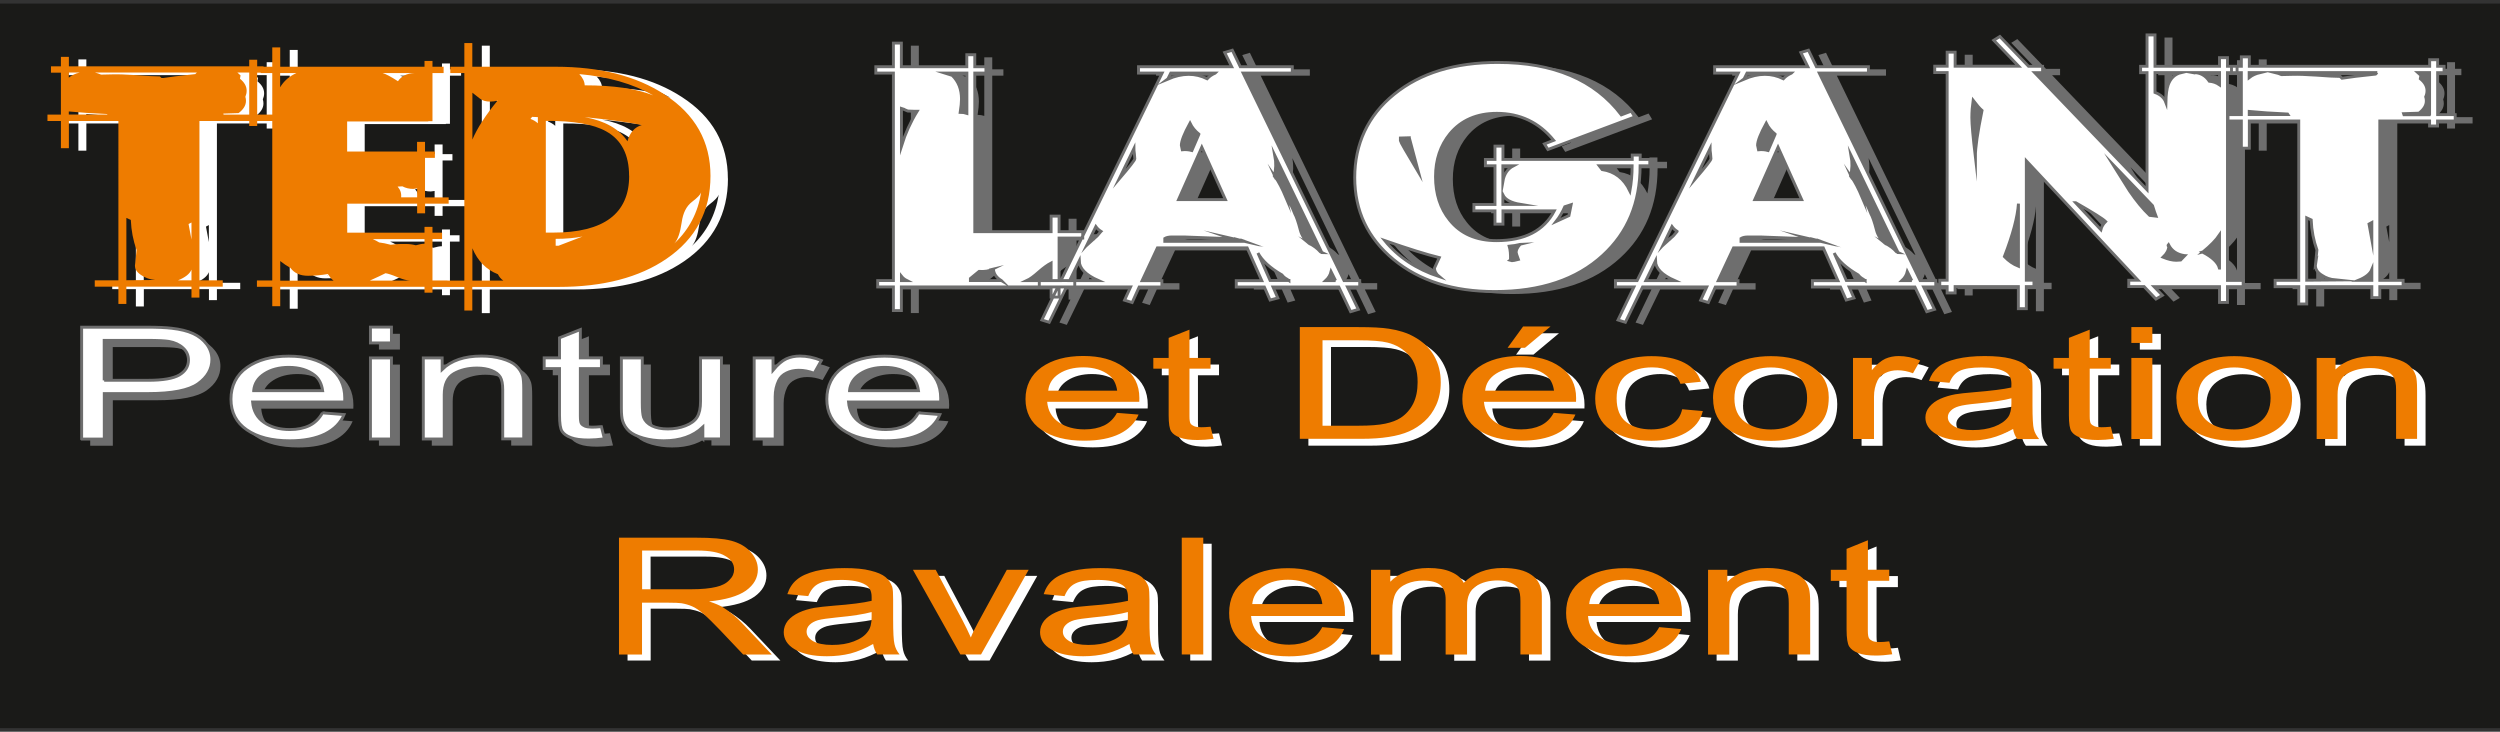
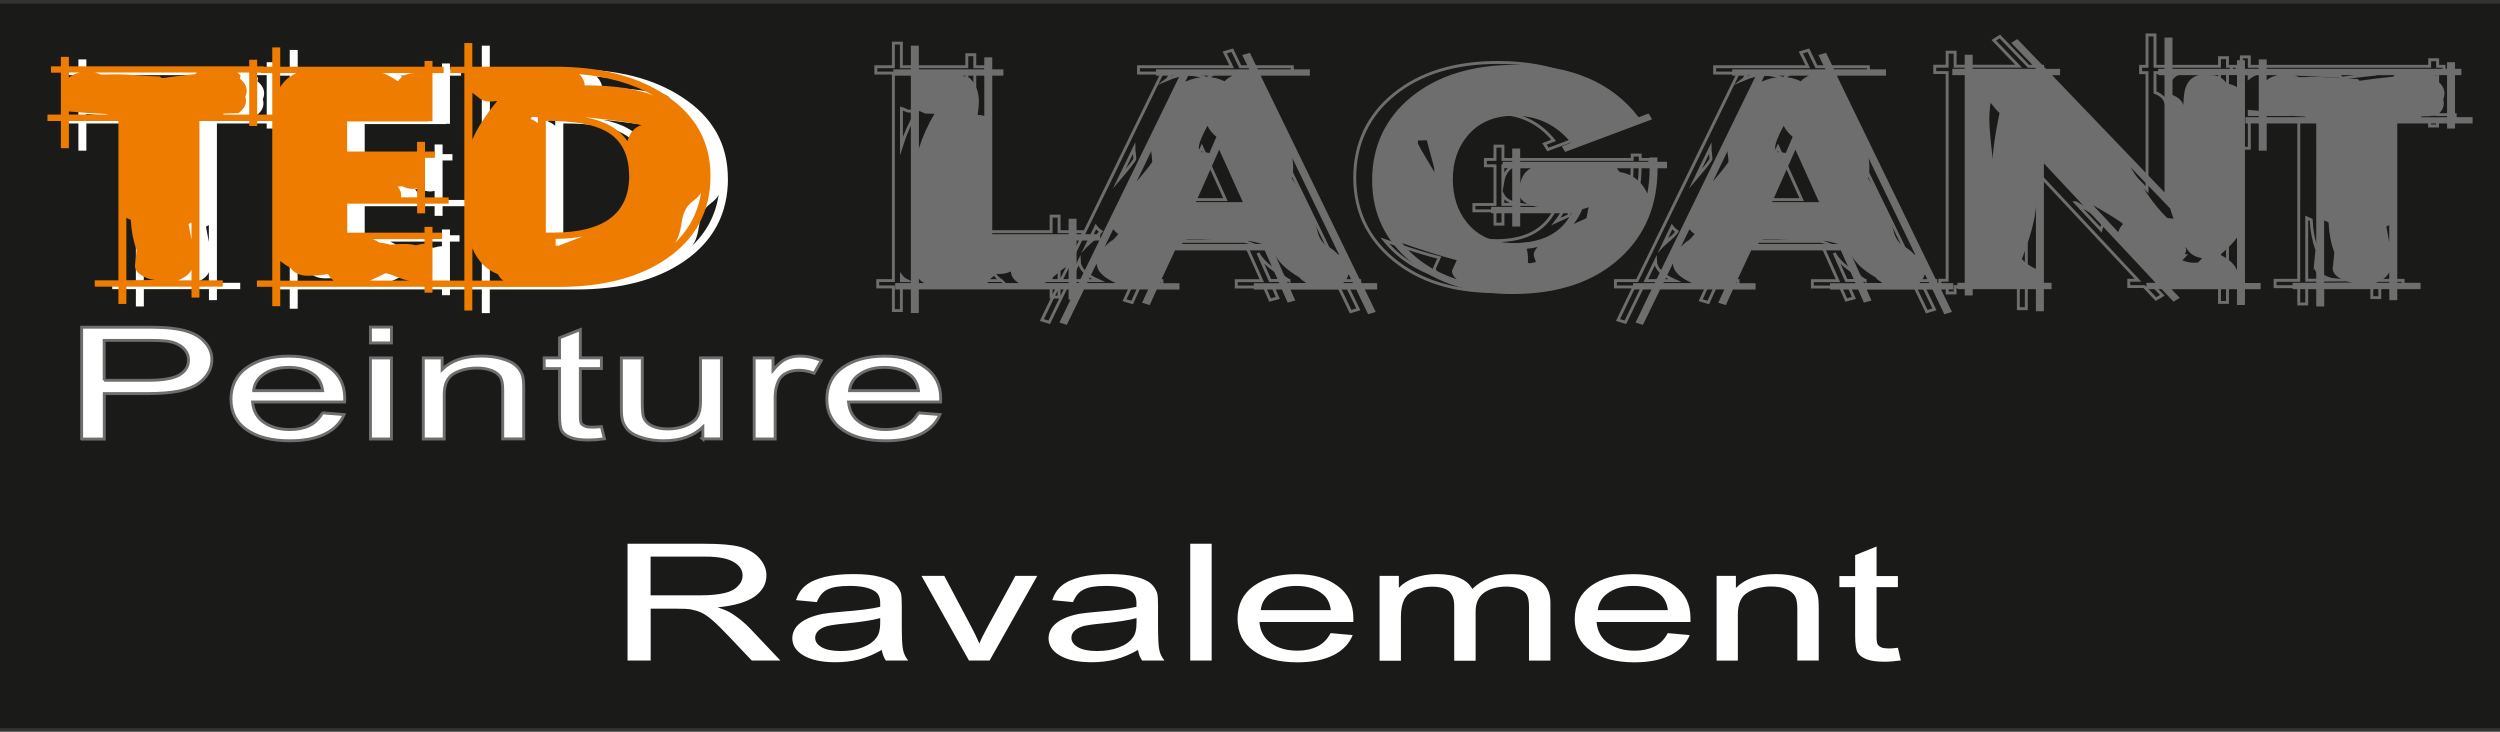
<svg xmlns="http://www.w3.org/2000/svg" id="Calque_1" data-name="Calque 1" viewBox="0 0 291.81 85.41">
  <rect x="0" y="0" width="291.81" height="85.41" fill="#333333" stroke="none" />
  <defs>
    <style>
      .cls-1 {
        fill: #6e6e6e;
      }

      .cls-1, .cls-2, .cls-3, .cls-4, .cls-5, .cls-6 {
        stroke-width: 0px;
      }

      .cls-2, .cls-5 {
        fill-rule: evenodd;
      }

      .cls-2, .cls-6 {
        fill: #ee7c00;
      }

      .cls-3 {
        fill: #1a1a18;
      }

      .cls-4, .cls-5 {
        fill: #fff;
      }

      .cls-7 {
        fill: none;
        stroke: #6e6e6e;
        stroke-miterlimit: 22.93;
        stroke-width: .34px;
      }
    </style>
  </defs>
  <g>
    <rect class="cls-3" y=".42" width="291.81" height="84.57" />
    <path class="cls-4" d="M60.79,33.05c-.28-.18-.48-.43-.63-.74-1.36-.54-2.36-1.55-2.98-3.03v3.77h3.61ZM70.03,27.9c-.95.18-1.99.27-3.13.27v.8h.34c.62-.24,1.55-.6,2.79-1.07ZM60.12,12.04c-.28.08-.56.12-.86.12-.5,0-.89-.11-1.19-.34-.3-.23-.6-.46-.89-.7v5.47c.57-1.35,1.55-2.86,2.94-4.55ZM75.47,20.83c0-2.48-.9-4.21-2.68-5.2-1.47-.83-3.82-1.24-7.04-1.22v13.05h.86c5.91,0,8.87-2.21,8.87-6.63ZM64.81,14.68v-.71l-.67-.03-.19.24c.32.12.61.28.86.51ZM83.89,22.73c-.1.28-.46.66-1.09,1.14-.63.49-1.03,1.28-1.18,2.37-.17,1.21-.46,2.03-.86,2.47,1.72-1.62,2.76-3.61,3.13-5.97ZM76.96,14.89c-1.47-.3-3.69-.61-6.67-.92,2.36.43,4.02,1.38,4.99,2.82.28-1.01.83-1.65,1.68-1.9ZM78.26,11.41c-2.39-1.35-5.25-2.17-8.61-2.47.4.42.61.85.63,1.31,3.35,0,6.01.39,7.97,1.16ZM84.97,20.83c0,4.1-1.7,7.32-5.11,9.66-3.2,2.2-7.41,3.3-12.63,3.3h-10.06v2.76h-.93v-2.76h-3.69v-.74h3.69V8.83h-1.64v-.74h1.64v-2.76h.93v2.76h9.72c5.17,0,9.4,1.08,12.71,3.24,3.58,2.32,5.36,5.49,5.36,9.51ZM40.96,33.05c-.25-.18-.43-.4-.56-.65l-.22.06.19-.12-.04-.06c-.8.14-1.58.21-2.35.21-.92,0-1.6-.31-2.05-.92-.39-.22-.8-.49-1.19-.8v2.29h6.22ZM49.87,33.05c-.37-.02-.84-.15-1.42-.39-.67-.28-1.14-.43-1.42-.47-.4.2-1.01.49-1.83.86h4.66ZM51.58,28.74v-.54h-6.04c.28.12.52.25.75.39.37.04.82.13,1.34.27.45-.06.83-.09,1.16-.09h.67c.37,0,.74.05,1.12.15.43-.12.76-.18,1.01-.18ZM50.73,23.33v-1.04c-.3.04-.45.06-.45.06-.47,0-.89-.1-1.27-.3l-.56.03c.32.36.46.77.41,1.25h1.86ZM36.64,8.83h-1.9v1.66c.43-.73,1.06-1.29,1.9-1.66ZM50.43,8.83h-3.73c.37.1.97.42,1.79.95.42-.61,1.07-.93,1.94-.95ZM54.42,24.07h-2.76v1.13h-.93v-1.13h-8.16v3.39h9.02v-.68h.93v.68h1.12v.74h-1.12v4.84h1.75v.74h-1.75v.68h-.93v-.68h-16.84v2.26h-.93v-2.26h-1.79v-.74h1.79V8.83h-1.34v-.74h1.34v-2.26h.93v2.26h16.84v-.68h.93v.68h1.3v.74h-1.3v5.62h-.48v.03h-9.47v3.51h8.16v-1.13h.93v1.13h1.15v.74h-1.15v4.61h2.76v.74ZM17.82,31.03h0l.15-1.55c-.39-1.09-.62-2.26-.67-3.51l-.52-.24v7.28l3.35-.03c-.6-.06-1.12-.24-1.57-.54-.52-.32-.78-.7-.78-1.16l.04-.27ZM24.38,33.02v-1.25c-.2.49-.72.91-1.57,1.25h1.57ZM24.38,28.26v-1.99l-.34.18.34,1.81ZM14.58,13.67l-.04-.06c-1.76-.08-3.26-.18-4.47-.3v.36h4.51ZM11.34,8.77h-1.27v.59c.35-.28.77-.48,1.27-.59ZM25.02,8.77h-11.89c.25.06.48.14.71.24l1.3-.03c.65-.02,1.56.01,2.76.09,1.29.1,2.22.15,2.79.15l.22.21c.87-.14,2.18-.3,3.91-.48l.19-.18ZM31.13,13.67v-4.9h-1.38l.37.33-.07.39c.52.42.78.88.78,1.4,0,.24-.05.47-.15.71.05.16.07.32.07.48,0,.52-.28.99-.86,1.43l-1.79.06.04.12h2.98ZM34.11,14.41h-2.05v.59h-.93v-.59h-5.81v18.6h2.72v.74h-2.72v1.28h-.93v-1.28h-7.6v2.02h-.93v-2.02h-2.76v-.74h2.76V14.41h-5.78v3.18h-.93v-3.18h-1.57v-.74h1.57v-4.9h-1.16v-.74h1.16v-1.1h.93v1.1h21.05v-.77h.93v.77h.75v.74h-.75v4.9h2.05v.74Z" />
    <path class="cls-1" d="M272.32,31.02h0l.15-1.55c-.4-1.09-.62-2.26-.67-3.51l-.52-.24v7.28l3.35-.03c-.6-.06-1.12-.24-1.57-.53-.52-.31-.78-.7-.78-1.16l.04-.27ZM278.88,33.01v-1.25c-.2.49-.72.91-1.56,1.25h1.56ZM278.88,28.26v-1.99l-.34.18.34,1.81ZM269.08,13.67l-.04-.06c-1.77-.08-3.26-.18-4.47-.3v.36h4.51ZM265.84,8.77h-1.27v.59c.35-.28.77-.47,1.27-.59ZM279.52,8.77h-11.88c.25.06.48.14.71.24l1.3-.03c.65-.02,1.56.01,2.76.09,1.29.1,2.22.15,2.79.15l.22.21c.87-.14,2.18-.3,3.91-.48l.19-.18ZM285.63,13.67v-4.9h-1.38l.37.33-.07.39c.52.42.78.88.78,1.4,0,.24-.05.48-.15.71.05.16.07.31.07.48,0,.52-.28.99-.86,1.43l-1.79.06.04.12h2.98ZM288.61,14.41h-2.05v.59h-.93v-.59h-5.81v18.6h2.72v.74h-2.72v1.28h-.93v-1.28h-7.6v2.02h-.93v-2.02h-2.76v-.74h2.76V14.41h-5.78v3.18h-.93v-3.18h-1.56v-.74h1.56v-4.9h-1.16v-.74h1.16v-1.1h.93v1.1h21.05v-.77h.93v.77h.74v.74h-.74v4.9h2.05v.74ZM258.09,8.77h-.04.04ZM261.11,31.59v-3.86c-.4.58-1.03,1.23-1.9,1.96l.11-.03-.19.06c1.14.59,1.8,1.22,1.98,1.87ZM261.11,10.19v-1.43h-3.13l.34.06-.22-.06c.77,0,1.38.34,1.83,1.01.45.04.84.18,1.19.42ZM256.64,8.77h-3.06v2.32c.65.24,1.07.62,1.27,1.16.02-.91.11-1.59.26-2.02.28-.79.78-1.28,1.53-1.46ZM253.29,24.31l-4.62-4.81c.65,1.03,1.29,2.06,1.94,3.09.8,1.17,1.58,2.12,2.35,2.85l.75.09c-.1-.25-.24-.66-.41-1.22ZM236,30.25c.5.52,1.04.89,1.64,1.13v-7.31c-.1,1.55-.65,3.61-1.64,6.18ZM244.31,23.95l2.94,3.15c.1-.36.28-.67.56-.95-.32-.32-1.49-1.05-3.5-2.2ZM263.87,33.76h-1.83v1.84h-.93v-1.84h-7.64l.97,1.01-.74.44-1.38-1.46h-1.79v-.74h1.08l-13.04-13.94v13.94h.9v.74h-.9v2.58h-.93v-2.58h-7.38v.74h-.93v-.74h-.86v-.74h.86V8.77h-1.45v-.74h1.45v-1.64h.93v1.64h7.41l-2.91-3.03.71-.44,3.35,3.48h1.64v.74h-.93l13.12,13.67v-13.67h-.74v-.74h.74v-3.66h.93v3.66h7.53v-1.01h.93v1.01h1.12v.74h-1.12v24.25h1.83v.74ZM233.39,13.19c-.27-.24-.62-.64-1.04-1.19-.1.64-.15,1.31-.15,2.02,0,.77.13,2.3.41,4.58,0-1.07.26-2.87.78-5.41ZM257.05,30.13c-.89-.12-1.53-.55-1.9-1.28-.07.08-.06.15.04.21-.02.43-.25.85-.67,1.25.6.24,1.1.36,1.53.36l.52-.03.48-.51ZM197.5,33.04c-1.47-.65-2.21-1.41-2.23-2.29l-1.12,2.29h3.35ZM197.8,27.31c-.25-.16-.45-.35-.6-.56l-1.01,2.08c.32-.36.7-.67,1.12-.95-.17.12-.31.25-.41.39.32-.28.62-.6.9-.95ZM214.57,28.47l-.52-.18.41.15c-.28-.06-.66-.16-1.16-.3l.34.12-.78-.18.26.09c-3.58-.14-5.44-.21-5.59-.21h-1.45c-.35,0-.62.06-.82.18v.33h9.32ZM201.75,18.84c0-.14-.01-.35-.05-.61-.04-.27-.06-.46-.06-.58l-1.71,3.54c1.21-1.43,1.83-2.21,1.83-2.35ZM219.75,33.04l-.26-.18c-.23-.12-.41-.28-.56-.48-1.39-.81-2.33-1.66-2.79-2.56l1.42,3.21h2.2ZM225.19,33.04l-.52-1.04c-.1.4-.31.74-.63,1.04h1.16ZM212.33,23.59l-2.76-6.12-2.72,6.12h5.48ZM209.24,15.96c-.45-.36-.8-.78-1.04-1.28-.67,1.23-1,2.09-1,2.59,0,.02.04.19.11.51.37-.04.74-.01,1.12.09l.82-1.9ZM223.59,29.78l-5.48-11.32c.15.83.13,1.62-.07,2.38l.04.06.04-.03v.06l.15.27-.11-.24c.37.52.8,1.32,1.27,2.43l-.04-.18c.07.08.17.27.3.56l-.07-.18c.25.36.52.91.82,1.67.17.3.39.91.63,1.84.17.69.56,1.26,1.16,1.69l-.11-.09c.52.26.95.58,1.3.98l.19.09ZM211.14,8.83h-5.18l-.34.68-.04.03c.87-.37,1.69-.56,2.46-.56s1.47.17,2.16.51c.24-.28.56-.49.93-.65ZM228.02,33.79h-1.45l1.27,2.62-.89.27-1.38-2.88h-7.68l.56,1.28-.89.24-.67-1.52h-3.28v-.74h2.98l-1.72-3.83h-10.47l-1.79,3.83h2.31v.74h-2.65l-.82,1.81-.89-.27.71-1.55h-7.49l-2.01,4.13-.86-.27,1.86-3.86h-2.16v-.74h2.53l11.81-24.22h-2.76v-.74h10.88l-.82-1.66.89-.27.93,1.93h6.07v.74h-5.74l11.77,24.22h1.83v.74ZM192.55,19.64h-3.84l.34.44c1.47.22,2.55,1.05,3.24,2.5.17-.95.26-1.93.26-2.94ZM178.69,19.64h-1.23v1.81c.15-.85.56-1.46,1.23-1.81ZM177.46,23.06v1.1h2.05c-1.1-.18-1.77-.55-2.05-1.1ZM184.69,24.43c-.28.64-.61,1.21-1.01,1.72l1.49-.68.26-1.28-.75.24ZM179.47,28.83c-.39.1-.82.17-1.27.21.13.43.17.97.15,1.6l-.04.03c.15.04.22.06.22.06.1,0,.35-.05.75-.15-.17-.46-.26-.73-.26-.83,0-.28.15-.58.45-.92ZM163.67,28.38c1.56,1.92,3.69,3.33,6.37,4.22-.37-.3-.56-.64-.56-1.01l.56-1.22c-1.47-.36-3.59-1.02-6.37-1.99ZM194.6,19.64h-1.12c0,4.32-1.45,7.8-4.36,10.46-3.06,2.81-7.25,4.22-12.6,4.22-4.87,0-8.81-1.25-11.83-3.74-3.02-2.5-4.53-5.69-4.53-9.57s1.53-7.24,4.6-9.72c3.06-2.48,7.1-3.72,12.09-3.72,6.5,0,11.31,2.04,14.42,6.12l1.16-.44.41.68-10.14,3.8-.41-.65,1.08-.42c-1.71-2.1-3.93-3.15-6.63-3.15-2.33,0-4.16.79-5.48,2.38-1.12,1.37-1.68,3.04-1.68,5.02s.54,3.7,1.64,5.05c1.27,1.6,3.09,2.41,5.48,2.41,3.28,0,5.53-1.16,6.74-3.48h-6v1.55h-.93v-1.55h-2.46v-.74h2.46v-4.52h-1.12v-.74h1.12v-1.55h.93v1.55h15.09v-.51h.93v.51h1.12v.74ZM166.54,16.37l-1.04.03v.33c0,.1.71,1.33,2.12,3.68l-1.08-4.04ZM130.24,33.04c-1.47-.65-2.21-1.41-2.24-2.29l-1.12,2.29h3.35ZM130.54,27.31c-.25-.16-.45-.35-.6-.56l-1.01,2.08c.32-.36.69-.67,1.12-.95-.17.12-.31.25-.41.39.32-.28.62-.6.89-.95ZM147.31,28.47l-.52-.18.41.15c-.28-.06-.65-.16-1.16-.3l.34.12-.78-.18.26.09c-3.58-.14-5.44-.21-5.59-.21h-1.45c-.35,0-.62.06-.82.18v.33h9.31ZM134.49,18.84c0-.14-.02-.35-.05-.61-.04-.27-.06-.46-.06-.58l-1.71,3.54c1.21-1.43,1.83-2.21,1.83-2.35ZM152.49,33.04l-.26-.18c-.22-.12-.41-.28-.56-.48-1.39-.81-2.32-1.66-2.79-2.56l1.41,3.21h2.2ZM157.93,33.04l-.52-1.04c-.1.4-.31.74-.63,1.04h1.16ZM145.07,23.59l-2.76-6.12-2.72,6.12h5.48ZM141.98,15.96c-.45-.36-.8-.78-1.04-1.28-.67,1.23-1.01,2.09-1.01,2.59,0,.02.04.19.11.51.37-.04.74-.01,1.12.09l.82-1.9ZM156.33,29.78l-5.48-11.32c.15.83.13,1.62-.07,2.38l.04.06.04-.03v.06l.15.27-.11-.24c.37.52.8,1.32,1.27,2.43l-.04-.18c.07.08.17.27.3.56l-.07-.18c.25.36.52.91.82,1.67.17.3.39.91.63,1.84.17.69.56,1.26,1.16,1.69l-.11-.09c.52.26.95.58,1.3.98l.19.09ZM143.88,8.83h-5.18l-.34.68-.04.03c.87-.37,1.69-.56,2.46-.56s1.47.17,2.16.51c.25-.28.56-.49.93-.65ZM160.76,33.79h-1.45l1.27,2.62-.89.27-1.38-2.88h-7.68l.56,1.28-.89.24-.67-1.52h-3.28v-.74h2.98l-1.71-3.83h-10.47l-1.79,3.83h2.31v.74h-2.65l-.82,1.81-.89-.27.71-1.55h-7.49l-2.01,4.13-.86-.27,1.86-3.86h-2.16v-.74h2.53l11.81-24.22h-2.76v-.74h10.88l-.82-1.66.89-.27.93,1.93h6.07v.74h-5.74l11.77,24.22h1.83v.74ZM107.89,33.04c-.28-.14-.48-.31-.63-.5v.5h.63ZM118.92,33.04c-.57-.34-.88-.78-.93-1.34l-.49.12.37-.09c-.4.2-.92.28-1.57.24l-1.01.83v.24h3.62ZM124.73,33.04v-2.05c-.4.2-.88.55-1.45,1.05-.57.51-1.03.84-1.38,1h2.83ZM109.08,13.28h-.22c-.2,0-.48-.01-.86-.03-.13-.06-.31-.14-.56-.24l.19.06-.37-.12v4.37c.45-1.44,1.06-2.79,1.83-4.04ZM114.89,13.52v-4.69h-2.57l.86.27c.72.7,1.08,1.62,1.08,2.76,0,.4-.05.91-.15,1.55.28,0,.54.04.78.12ZM128.42,28.08h-2.76v4.96h1.83v.74h-1.83v1.19h-.93v-1.19h-17.48v2.76h-.93v-2.76h-1.83v-.74h1.83V8.83h-2.05v-.74h2.05v-2.76h.93v2.76h7.64v-1.4h.93v1.4h1.3v.74h-1.3v18.51h8.91v-1.81h.93v1.81h2.76v.74Z" />
-     <path class="cls-1" d="M100.15,46.38h8.05c-.11-.79-.42-1.39-.92-1.79-.78-.62-1.79-.93-3.03-.93-1.12,0-2.07.25-2.83.74-.77.49-1.19,1.15-1.27,1.97M108.17,48.97l2.53.2c-.4.97-1.14,1.72-2.21,2.26-1.08.53-2.46.8-4.13.8-2.11,0-3.78-.43-5.01-1.28-1.24-.85-1.85-2.05-1.85-3.58s.63-2.83,1.87-3.7c1.25-.88,2.87-1.32,4.86-1.32s3.5.43,4.72,1.29c1.22.86,1.84,2.07,1.84,3.63,0,.1,0,.24-.02.43h-10.75c.09,1.04.54,1.84,1.34,2.39.81.55,1.81.83,3.01.83.89,0,1.66-.16,2.29-.47.63-.31,1.13-.8,1.51-1.48ZM89.02,52.02v-9.46h2.2v1.43c.56-.67,1.08-1.11,1.56-1.32.47-.21.99-.32,1.57-.32.82,0,1.66.17,2.51.52l-.84,1.49c-.59-.23-1.19-.35-1.79-.35-.54,0-1.02.11-1.44.32-.43.21-.73.51-.91.88-.27.57-.41,1.19-.41,1.87v4.95h-2.44ZM83.04,52.02v-1.39c-1.13,1.07-2.65,1.6-4.58,1.6-.85,0-1.65-.11-2.38-.32-.74-.21-1.28-.48-1.64-.81-.36-.32-.61-.72-.76-1.19-.1-.32-.15-.81-.15-1.5v-5.86h2.44v5.24c0,.84.05,1.4.15,1.69.16.42.48.75.98,1,.5.24,1.12.36,1.85.36s1.42-.12,2.06-.37c.64-.25,1.1-.58,1.36-1.01.27-.43.4-1.04.4-1.85v-5.07h2.44v9.46h-2.18ZM71.2,50.58l.35,1.42c-.69.09-1.3.14-1.84.14-.89,0-1.58-.09-2.07-.28-.49-.18-.83-.43-1.03-.73-.2-.3-.3-.93-.3-1.89v-5.44h-1.79v-1.25h1.79v-2.34l2.43-.96v3.3h2.46v1.25h-2.46v5.53c0,.46.04.75.12.88.09.13.23.23.42.31.2.08.47.12.83.12.27,0,.63-.02,1.07-.07ZM50.4,52.02v-9.46h2.2v1.34c1.06-1.04,2.59-1.56,4.59-1.56.87,0,1.67.1,2.39.31.73.21,1.28.47,1.64.81.37.33.62.73.77,1.18.09.3.13.82.13,1.56v5.81h-2.45v-5.75c0-.65-.09-1.14-.28-1.46-.19-.32-.53-.58-1.01-.77-.49-.19-1.05-.29-1.71-.29-1.04,0-1.94.22-2.7.65-.75.44-1.13,1.26-1.13,2.47v5.16h-2.44ZM44.23,42.56h2.45v9.46h-2.45v-9.46ZM44.23,38.96h2.45v1.84h-2.45v-1.84ZM30.61,46.38h8.05c-.11-.79-.42-1.39-.92-1.79-.78-.62-1.79-.93-3.03-.93-1.12,0-2.07.25-2.83.74-.77.49-1.19,1.15-1.27,1.97ZM38.63,48.97l2.53.2c-.4.97-1.13,1.72-2.21,2.26-1.08.53-2.46.8-4.13.8-2.11,0-3.78-.43-5.01-1.28-1.24-.85-1.85-2.05-1.85-3.58s.63-2.83,1.87-3.7c1.25-.88,2.87-1.32,4.86-1.32s3.5.43,4.72,1.29c1.22.86,1.84,2.07,1.84,3.63,0,.1,0,.24-.01.43h-10.75c.09,1.04.54,1.84,1.34,2.39.81.55,1.81.83,3.01.83.9,0,1.66-.16,2.3-.47.63-.31,1.14-.8,1.51-1.48ZM13.16,45.17h5.15c1.7,0,2.91-.21,3.62-.62.71-.42,1.07-1,1.07-1.75,0-.55-.21-1.02-.63-1.4-.42-.39-.97-.65-1.66-.77-.44-.07-1.26-.12-2.46-.12h-5.09v4.66ZM10.53,52.02v-13.05h7.51c1.32,0,2.33.04,3.03.13.98.11,1.8.31,2.46.61.66.3,1.19.72,1.6,1.26.4.54.6,1.13.6,1.78,0,1.11-.54,2.05-1.61,2.82-1.08.76-3.03,1.15-5.84,1.15h-5.11v5.31h-2.63Z" />
    <path class="cls-4" d="M99.16,45.6h8.05c-.11-.79-.42-1.39-.92-1.79-.78-.62-1.79-.93-3.03-.93-1.12,0-2.07.25-2.83.74-.77.49-1.19,1.15-1.27,1.97M107.18,48.19l2.53.2c-.4.97-1.14,1.72-2.21,2.26-1.08.53-2.46.8-4.13.8-2.11,0-3.78-.43-5.01-1.28-1.24-.85-1.85-2.05-1.85-3.58s.62-2.83,1.87-3.7c1.25-.88,2.87-1.32,4.86-1.32s3.5.43,4.72,1.29c1.22.86,1.84,2.07,1.84,3.63,0,.1,0,.24-.01.43h-10.75c.09,1.04.54,1.84,1.34,2.39.81.55,1.81.83,3.01.83.89,0,1.66-.16,2.29-.47.63-.31,1.14-.8,1.51-1.48ZM88.03,51.24v-9.46h2.2v1.43c.56-.67,1.08-1.11,1.56-1.33.47-.21,1-.32,1.57-.32.82,0,1.66.17,2.51.52l-.84,1.49c-.59-.23-1.19-.35-1.79-.35-.54,0-1.02.11-1.44.32-.43.21-.73.51-.91.88-.27.57-.41,1.19-.41,1.87v4.95h-2.44ZM82.04,51.24v-1.39c-1.13,1.07-2.65,1.6-4.58,1.6-.85,0-1.65-.11-2.38-.32-.74-.21-1.28-.48-1.64-.8-.36-.33-.61-.72-.76-1.19-.1-.32-.15-.81-.15-1.5v-5.86h2.44v5.24c0,.84.05,1.4.15,1.69.16.42.48.75.98,1,.5.24,1.11.36,1.85.36s1.42-.12,2.06-.37c.64-.25,1.1-.58,1.36-1.01.27-.43.4-1.04.4-1.85v-5.07h2.44v9.46h-2.18ZM70.2,49.8l.35,1.42c-.69.09-1.3.14-1.84.14-.89,0-1.58-.09-2.07-.28-.49-.18-.83-.43-1.03-.73-.2-.3-.3-.93-.3-1.89v-5.44h-1.79v-1.25h1.79v-2.34l2.43-.96v3.3h2.46v1.25h-2.46v5.53c0,.46.04.75.12.88.09.13.23.23.42.31.2.08.47.12.83.12.27,0,.63-.02,1.07-.06ZM49.41,51.24v-9.46h2.2v1.34c1.06-1.04,2.59-1.56,4.59-1.56.87,0,1.67.1,2.39.31.73.21,1.28.47,1.64.81.37.33.62.73.77,1.18.09.3.13.82.13,1.56v5.81h-2.45v-5.75c0-.65-.09-1.14-.28-1.46-.19-.32-.53-.58-1.01-.77-.49-.19-1.05-.29-1.71-.29-1.04,0-1.94.22-2.7.65-.75.44-1.13,1.25-1.13,2.47v5.16h-2.44ZM43.24,41.78h2.45v9.46h-2.45v-9.46ZM43.24,38.18h2.45v1.85h-2.45v-1.85ZM29.61,45.6h8.05c-.11-.79-.42-1.39-.92-1.79-.78-.62-1.79-.93-3.03-.93-1.12,0-2.07.25-2.83.74-.77.49-1.19,1.15-1.27,1.97ZM37.63,48.19l2.53.2c-.4.97-1.14,1.72-2.21,2.26-1.08.53-2.46.8-4.13.8-2.11,0-3.78-.43-5.01-1.28-1.24-.85-1.85-2.05-1.85-3.58s.62-2.83,1.87-3.7c1.25-.88,2.87-1.32,4.86-1.32s3.5.43,4.72,1.29c1.22.86,1.83,2.07,1.83,3.63,0,.1,0,.24-.01.43h-10.75c.09,1.04.54,1.84,1.34,2.39.81.55,1.81.83,3.01.83.9,0,1.66-.16,2.3-.47.63-.31,1.13-.8,1.51-1.48ZM12.16,44.39h5.15c1.7,0,2.91-.21,3.62-.62.71-.42,1.07-1,1.07-1.75,0-.55-.21-1.02-.63-1.4-.42-.39-.97-.65-1.66-.77-.44-.07-1.26-.12-2.46-.12h-5.09v4.67ZM9.53,51.24v-13.05h7.51c1.32,0,2.33.04,3.03.13.98.11,1.8.31,2.46.61.66.3,1.19.72,1.6,1.26.4.54.6,1.13.6,1.78,0,1.11-.54,2.05-1.61,2.82-1.08.77-3.03,1.15-5.84,1.15h-5.11v5.31h-2.63Z" />
    <path class="cls-7" d="M99.16,45.6h8.05c-.11-.79-.42-1.39-.92-1.79-.78-.62-1.79-.93-3.03-.93-1.12,0-2.07.25-2.83.74-.77.49-1.19,1.15-1.27,1.97ZM107.18,48.19l2.53.2c-.4.97-1.14,1.72-2.21,2.26-1.08.53-2.46.8-4.13.8-2.11,0-3.78-.43-5.01-1.28-1.24-.85-1.85-2.05-1.85-3.58s.62-2.83,1.87-3.7c1.25-.88,2.87-1.32,4.86-1.32s3.5.43,4.72,1.29c1.22.86,1.84,2.07,1.84,3.63,0,.1,0,.24-.01.43h-10.75c.09,1.04.54,1.84,1.34,2.39.81.55,1.81.83,3.01.83.89,0,1.66-.16,2.29-.47.63-.31,1.14-.8,1.51-1.48ZM88.03,51.24v-9.46h2.2v1.43c.56-.67,1.08-1.11,1.56-1.33.47-.21,1-.32,1.57-.32.82,0,1.66.17,2.51.52l-.84,1.49c-.59-.23-1.19-.35-1.79-.35-.54,0-1.02.11-1.44.32-.43.21-.73.51-.91.88-.27.57-.41,1.19-.41,1.87v4.95h-2.44ZM82.04,51.24v-1.39c-1.13,1.07-2.65,1.6-4.58,1.6-.85,0-1.65-.11-2.38-.32-.74-.21-1.28-.48-1.64-.8-.36-.33-.61-.72-.76-1.19-.1-.32-.15-.81-.15-1.5v-5.86h2.44v5.24c0,.84.05,1.4.15,1.69.16.42.48.75.98,1,.5.24,1.11.36,1.85.36s1.42-.12,2.06-.37c.64-.25,1.1-.58,1.36-1.01.27-.43.4-1.04.4-1.85v-5.07h2.44v9.46h-2.18ZM70.2,49.8l.35,1.42c-.69.09-1.3.14-1.84.14-.89,0-1.58-.09-2.07-.28-.49-.18-.83-.43-1.03-.73-.2-.3-.3-.93-.3-1.89v-5.44h-1.79v-1.25h1.79v-2.34l2.43-.96v3.3h2.46v1.25h-2.46v5.53c0,.46.04.75.12.88.09.13.23.23.42.31.2.08.47.12.83.12.27,0,.63-.02,1.07-.06ZM49.41,51.24v-9.46h2.2v1.34c1.06-1.04,2.59-1.56,4.59-1.56.87,0,1.67.1,2.39.31.73.21,1.28.47,1.64.81.37.33.62.73.77,1.18.09.3.13.82.13,1.56v5.81h-2.45v-5.75c0-.65-.09-1.14-.28-1.46-.19-.32-.53-.58-1.01-.77-.49-.19-1.05-.29-1.71-.29-1.04,0-1.94.22-2.7.65-.75.44-1.13,1.25-1.13,2.47v5.16h-2.44ZM43.24,41.78h2.45v9.46h-2.45v-9.46ZM43.24,38.18h2.45v1.85h-2.45v-1.85ZM29.61,45.6h8.05c-.11-.79-.42-1.39-.92-1.79-.78-.62-1.79-.93-3.03-.93-1.12,0-2.07.25-2.83.74-.77.49-1.19,1.15-1.27,1.97ZM37.63,48.19l2.53.2c-.4.97-1.14,1.72-2.21,2.26-1.08.53-2.46.8-4.13.8-2.11,0-3.78-.43-5.01-1.28-1.24-.85-1.85-2.05-1.85-3.58s.62-2.83,1.87-3.7c1.25-.88,2.87-1.32,4.86-1.32s3.5.43,4.72,1.29c1.22.86,1.83,2.07,1.83,3.63,0,.1,0,.24-.01.43h-10.75c.09,1.04.54,1.84,1.34,2.39.81.55,1.81.83,3.01.83.9,0,1.66-.16,2.3-.47.63-.31,1.13-.8,1.51-1.48ZM12.16,44.39h5.15c1.7,0,2.91-.21,3.62-.62.71-.42,1.07-1,1.07-1.75,0-.55-.21-1.02-.63-1.4-.42-.39-.97-.65-1.66-.77-.44-.07-1.26-.12-2.46-.12h-5.09v4.67ZM9.53,51.24v-13.05h7.51c1.32,0,2.33.04,3.03.13.98.11,1.8.31,2.46.61.66.3,1.19.72,1.6,1.26.4.54.6,1.13.6,1.78,0,1.11-.54,2.05-1.61,2.82-1.08.77-3.03,1.15-5.84,1.15h-5.11v5.31h-2.63Z" />
    <path class="cls-6" d="M58.75,32.75c-.27-.18-.48-.43-.63-.74-1.36-.53-2.36-1.54-2.98-3.03v3.77h3.61ZM67.99,27.61c-.95.18-1.99.27-3.13.27v.8h.34c.62-.24,1.55-.6,2.79-1.07ZM58.08,11.74c-.28.08-.56.12-.86.12-.5,0-.89-.11-1.19-.34-.3-.23-.6-.46-.89-.7v5.47c.57-1.35,1.55-2.86,2.94-4.55ZM73.43,20.53c0-2.48-.89-4.21-2.68-5.2-1.47-.83-3.82-1.24-7.04-1.22v13.04h.86c5.91,0,8.87-2.21,8.87-6.63ZM62.78,14.38v-.71l-.67-.03-.19.24c.32.12.61.28.86.51ZM81.85,22.44c-.1.28-.46.66-1.1,1.14-.63.49-1.03,1.28-1.18,2.37-.17,1.21-.46,2.03-.86,2.47,1.72-1.62,2.76-3.61,3.13-5.97ZM74.92,14.59c-1.47-.3-3.69-.61-6.67-.92,2.36.43,4.02,1.38,4.99,2.82.27-1.01.83-1.65,1.68-1.9ZM76.23,11.12c-2.39-1.35-5.25-2.17-8.61-2.47.39.42.61.85.63,1.31,3.35,0,6.01.39,7.97,1.16ZM82.93,20.53c0,4.1-1.7,7.32-5.11,9.66-3.2,2.2-7.41,3.3-12.63,3.3h-10.06v2.76h-.93v-2.76h-3.69v-.74h3.69V8.53h-1.64v-.74h1.64v-2.76h.93v2.76h9.73c5.17,0,9.41,1.08,12.71,3.24,3.58,2.32,5.36,5.49,5.36,9.51ZM38.93,32.75c-.25-.18-.43-.4-.56-.65l-.22.06.19-.12-.04-.06c-.8.14-1.58.21-2.35.21-.92,0-1.6-.31-2.05-.92-.4-.22-.8-.49-1.19-.8v2.29h6.22ZM47.83,32.75c-.37-.02-.84-.15-1.41-.39-.67-.28-1.14-.43-1.42-.47-.39.2-1.01.49-1.83.86h4.66ZM49.55,28.44v-.53h-6.04c.28.12.52.25.75.39.37.04.82.13,1.34.27.45-.06.83-.09,1.15-.09h.67c.37,0,.74.05,1.12.15.42-.12.76-.18,1.01-.18ZM48.69,23.03v-1.04c-.3.04-.45.06-.45.06-.47,0-.89-.1-1.27-.3l-.56.03c.32.36.46.77.41,1.25h1.86ZM34.6,8.53h-1.9v1.66c.43-.73,1.06-1.29,1.9-1.66ZM48.39,8.53h-3.73c.37.1.97.42,1.79.95.42-.61,1.06-.93,1.94-.95ZM52.38,23.77h-2.76v1.13h-.93v-1.13h-8.16v3.39h9.02v-.68h.93v.68h1.12v.74h-1.12v4.84h1.75v.74h-1.75v.68h-.93v-.68h-16.84v2.26h-.93v-2.26h-1.79v-.74h1.79V8.53h-1.34v-.74h1.34v-2.26h.93v2.26h16.84v-.68h.93v.68h1.3v.74h-1.3v5.62h-.49v.03h-9.47v3.51h8.16v-1.13h.93v1.13h1.15v.74h-1.15v4.61h2.76v.74ZM15.79,30.73h0l.15-1.55c-.39-1.09-.62-2.26-.67-3.51l-.52-.24v7.28l3.35-.03c-.6-.06-1.12-.24-1.57-.54-.52-.32-.78-.7-.78-1.16l.04-.27ZM22.35,32.72v-1.25c-.2.49-.72.91-1.57,1.25h1.57ZM22.35,27.96v-1.99l-.34.18.34,1.81ZM12.54,13.37l-.04-.06c-1.76-.08-3.26-.18-4.47-.3v.36h4.51ZM9.3,8.47h-1.27v.59c.35-.28.77-.48,1.27-.59ZM22.98,8.47h-11.89c.25.06.48.14.71.24l1.3-.03c.65-.02,1.57.01,2.76.09,1.29.1,2.22.15,2.8.15l.22.21c.87-.14,2.18-.3,3.91-.48l.19-.18ZM29.09,13.37v-4.9h-1.38l.37.33-.07.39c.52.42.78.88.78,1.4,0,.24-.05.47-.15.71.05.16.07.31.07.47,0,.52-.28.99-.86,1.43l-1.79.06.04.12h2.98ZM32.07,14.12h-2.05v.59h-.93v-.59h-5.81v18.6h2.72v.74h-2.72v1.28h-.93v-1.28h-7.6v2.02h-.93v-2.02h-2.76v-.74h2.76V14.12h-5.78v3.18h-.93v-3.18h-1.57v-.74h1.57v-4.9h-1.16v-.74h1.16v-1.1h.93v1.1h21.05v-.77h.93v.77h.74v.74h-.74v4.9h2.05v.74Z" />
-     <path class="cls-4" d="M270.29,30.73h0l.15-1.55c-.39-1.09-.62-2.26-.67-3.51l-.52-.24v7.28l3.35-.03c-.6-.06-1.12-.24-1.56-.54-.52-.31-.78-.7-.78-1.16l.04-.27ZM276.85,32.72v-1.25c-.2.49-.72.91-1.56,1.25h1.56ZM276.85,27.96v-1.99l-.33.18.33,1.81ZM267.05,13.37l-.04-.06c-1.77-.08-3.26-.18-4.47-.3v.36h4.51ZM263.8,8.47h-1.27v.59c.35-.28.77-.47,1.27-.59ZM277.48,8.47h-11.89c.25.06.49.14.71.24l1.3-.03c.65-.02,1.57.01,2.76.09,1.29.1,2.22.15,2.79.15l.22.21c.87-.14,2.18-.3,3.91-.48l.19-.18ZM283.59,13.37v-4.9h-1.38l.37.33-.07.39c.52.42.78.88.78,1.4,0,.24-.05.48-.15.71.05.16.07.31.07.48,0,.52-.28.99-.86,1.43l-1.79.06.04.12h2.98ZM286.57,14.12h-2.05v.59h-.93v-.59h-5.81v18.6h2.72v.74h-2.72v1.28h-.93v-1.28h-7.6v2.02h-.93v-2.02h-2.76v-.74h2.76V14.12h-5.77v3.18h-.93v-3.18h-1.56v-.74h1.56v-4.9h-1.15v-.74h1.15v-1.1h.93v1.1h21.05v-.77h.93v.77h.75v.74h-.75v4.9h2.05v.74ZM256.06,8.47h-.04.04ZM259.07,31.29v-3.86c-.39.58-1.03,1.23-1.9,1.96l.11-.03-.19.06c1.14.59,1.8,1.22,1.97,1.87ZM259.07,9.9v-1.43h-3.13l.33.06-.22-.06c.77,0,1.38.34,1.83,1.01.45.04.84.18,1.19.42ZM254.6,8.47h-3.06v2.32c.65.24,1.07.62,1.27,1.16.02-.91.11-1.59.26-2.02.28-.79.78-1.28,1.53-1.46ZM251.25,24.01l-4.62-4.81c.65,1.03,1.29,2.06,1.94,3.09.8,1.17,1.58,2.12,2.35,2.85l.74.09c-.1-.26-.24-.66-.41-1.22ZM233.96,29.95c.5.52,1.04.89,1.64,1.13v-7.31c-.1,1.55-.65,3.61-1.64,6.18ZM242.27,23.66l2.95,3.15c.09-.36.28-.67.56-.95-.32-.32-1.49-1.05-3.5-2.2ZM261.83,33.46h-1.83v1.84h-.93v-1.84h-7.64l.97,1.01-.75.44-1.38-1.46h-1.79v-.74h1.08l-13.04-13.94v13.94h.89v.74h-.89v2.58h-.93v-2.58h-7.38v.74h-.93v-.74h-.86v-.74h.86V8.47h-1.45v-.74h1.45v-1.64h.93v1.64h7.42l-2.91-3.03.71-.44,3.35,3.48h1.64v.74h-.93l13.12,13.67v-13.67h-.75v-.74h.75v-3.66h.93v3.66h7.53v-1.01h.93v1.01h1.12v.74h-1.12v24.25h1.83v.74ZM231.35,12.9c-.28-.24-.62-.64-1.04-1.19-.09.64-.15,1.31-.15,2.02,0,.77.14,2.3.41,4.58,0-1.07.26-2.87.78-5.41ZM255.01,29.84c-.89-.12-1.53-.55-1.9-1.28-.07.08-.06.15.04.21-.02.43-.25.85-.67,1.25.6.24,1.1.36,1.53.36l.52-.03.49-.51ZM195.47,32.75c-1.47-.65-2.21-1.41-2.24-2.29l-1.12,2.29h3.35ZM195.76,27.01c-.25-.16-.45-.35-.6-.56l-1,2.08c.32-.36.69-.67,1.12-.95-.17.12-.31.25-.41.39.32-.28.62-.6.89-.95ZM212.53,28.17l-.52-.18.41.15c-.27-.06-.66-.16-1.16-.3l.34.12-.78-.18.26.09c-3.58-.14-5.44-.21-5.59-.21h-1.45c-.35,0-.62.06-.82.18v.33h9.32ZM199.71,18.54c0-.14-.02-.35-.05-.61-.04-.27-.06-.46-.06-.58l-1.72,3.54c1.22-1.43,1.83-2.21,1.83-2.35ZM217.71,32.75l-.26-.18c-.22-.12-.41-.28-.56-.48-1.39-.81-2.32-1.66-2.8-2.56l1.42,3.21h2.2ZM223.15,32.75l-.52-1.04c-.1.4-.31.74-.63,1.04h1.16ZM210.3,23.3l-2.76-6.12-2.72,6.12h5.48ZM207.2,15.66c-.45-.36-.8-.78-1.04-1.28-.67,1.23-1.01,2.09-1.01,2.59,0,.02.04.19.11.51.37-.04.75-.01,1.12.09l.82-1.9ZM221.55,29.48l-5.48-11.32c.15.83.13,1.62-.07,2.38l.04.06.04-.03v.06l.15.27-.11-.24c.37.52.8,1.33,1.27,2.44l-.04-.18c.07.08.17.27.3.56l-.08-.18c.25.36.52.91.82,1.67.17.3.39.91.63,1.84.17.69.56,1.26,1.16,1.69l-.11-.09c.52.26.95.58,1.3.98l.19.09ZM209.1,8.53h-5.18l-.34.68-.04.03c.87-.37,1.69-.56,2.46-.56s1.47.17,2.16.51c.25-.28.56-.49.93-.65ZM225.98,33.49h-1.45l1.27,2.62-.9.27-1.38-2.88h-7.68l.56,1.28-.9.24-.67-1.52h-3.28v-.74h2.98l-1.71-3.83h-10.47l-1.79,3.83h2.31v.74h-2.65l-.82,1.81-.89-.27.71-1.55h-7.49l-2.01,4.13-.86-.27,1.86-3.86h-2.16v-.74h2.53l11.81-24.22h-2.76v-.74h10.88l-.82-1.66.89-.27.93,1.93h6.07v.74h-5.74l11.77,24.22h1.83v.74ZM190.51,19.35h-3.84l.34.44c1.47.22,2.55,1.05,3.24,2.5.17-.95.26-1.93.26-2.94ZM176.65,19.35h-1.23v1.81c.15-.85.56-1.46,1.23-1.81ZM175.42,22.76v1.1h2.05c-1.1-.18-1.77-.55-2.05-1.1ZM182.65,24.13c-.28.64-.61,1.21-1.01,1.72l1.49-.68.26-1.28-.74.24ZM177.43,28.53c-.39.1-.82.17-1.27.21.13.43.17.97.15,1.6l-.04.03c.15.04.22.06.22.06.1,0,.35-.05.74-.15-.17-.46-.26-.73-.26-.83,0-.28.15-.58.45-.92ZM161.63,28.08c1.56,1.92,3.69,3.33,6.37,4.22-.37-.3-.56-.64-.56-1.01l.56-1.22c-1.47-.36-3.59-1.02-6.37-1.99ZM192.56,19.35h-1.12c0,4.32-1.45,7.8-4.36,10.46-3.06,2.81-7.25,4.22-12.59,4.22-4.87,0-8.81-1.25-11.83-3.74-3.02-2.5-4.53-5.69-4.53-9.57s1.53-7.24,4.61-9.72c3.06-2.48,7.09-3.71,12.09-3.71,6.51,0,11.31,2.04,14.42,6.12l1.16-.44.41.68-10.14,3.8-.41-.65,1.08-.42c-1.71-2.1-3.93-3.15-6.63-3.15-2.33,0-4.16.79-5.48,2.38-1.12,1.37-1.68,3.04-1.68,5.02s.54,3.7,1.64,5.05c1.27,1.6,3.09,2.41,5.48,2.41,3.28,0,5.53-1.16,6.75-3.48h-6v1.55h-.93v-1.55h-2.46v-.74h2.46v-4.52h-1.12v-.74h1.12v-1.55h.93v1.55h15.09v-.51h.93v.51h1.12v.74ZM164.5,16.08l-1.04.03v.33c0,.1.71,1.33,2.12,3.69l-1.08-4.04ZM128.21,32.75c-1.47-.65-2.21-1.41-2.24-2.29l-1.12,2.29h3.35ZM128.51,27.01c-.25-.16-.45-.35-.6-.56l-1.01,2.08c.32-.36.69-.67,1.12-.95-.17.12-.31.25-.41.39.32-.28.62-.6.89-.95ZM145.27,28.17l-.52-.18.41.15c-.28-.06-.66-.16-1.16-.3l.34.12-.78-.18.26.09c-3.58-.14-5.44-.21-5.59-.21h-1.45c-.35,0-.62.06-.82.18v.33h9.32ZM132.46,18.54c0-.14-.02-.35-.05-.61-.04-.27-.06-.46-.06-.58l-1.72,3.54c1.22-1.43,1.83-2.21,1.83-2.35ZM150.45,32.75l-.26-.18c-.23-.12-.41-.28-.56-.48-1.39-.81-2.32-1.66-2.8-2.56l1.42,3.21h2.2ZM155.89,32.75l-.52-1.04c-.1.4-.31.74-.63,1.04h1.16ZM143.04,23.3l-2.76-6.12-2.72,6.12h5.48ZM139.94,15.66c-.45-.36-.8-.78-1.04-1.28-.67,1.23-1.01,2.09-1.01,2.59,0,.02.04.19.11.51.37-.04.75-.01,1.12.09l.82-1.9ZM154.29,29.48l-5.48-11.32c.15.83.13,1.62-.07,2.38l.04.06.04-.03v.06l.15.27-.11-.24c.37.52.8,1.33,1.27,2.44l-.04-.18c.07.08.17.27.3.56l-.07-.18c.25.36.52.91.82,1.67.17.3.39.91.63,1.84.17.69.56,1.26,1.16,1.69l-.11-.09c.52.26.95.58,1.3.98l.19.09ZM141.84,8.53h-5.18l-.34.68-.04.03c.87-.37,1.69-.56,2.46-.56s1.47.17,2.16.51c.25-.28.56-.49.93-.65ZM158.73,33.49h-1.45l1.27,2.62-.9.27-1.38-2.88h-7.68l.56,1.28-.9.24-.67-1.52h-3.28v-.74h2.98l-1.71-3.83h-10.47l-1.79,3.83h2.31v.74h-2.65l-.82,1.81-.89-.27.71-1.55h-7.49l-2.01,4.13-.86-.27,1.86-3.86h-2.16v-.74h2.53l11.81-24.22h-2.76v-.74h10.88l-.82-1.66.89-.27.93,1.93h6.07v.74h-5.74l11.78,24.22h1.83v.74ZM105.85,32.75c-.28-.14-.48-.31-.63-.5v.5h.63ZM116.88,32.75c-.57-.34-.88-.78-.93-1.34l-.48.12.37-.09c-.39.2-.92.28-1.56.24l-1.01.83v.24h3.61ZM122.69,32.75v-2.05c-.39.2-.88.55-1.45,1.05-.57.51-1.03.84-1.38,1h2.83ZM107.04,12.99h-.22c-.2,0-.48-.01-.86-.03-.13-.06-.31-.14-.56-.24l.19.06-.37-.12v4.37c.45-1.44,1.06-2.79,1.83-4.04ZM112.86,13.22v-4.69h-2.57l.86.27c.72.7,1.08,1.62,1.08,2.76,0,.4-.05.91-.15,1.55.28,0,.54.04.78.12ZM126.38,27.79h-2.76v4.96h1.83v.74h-1.83v1.19h-.93v-1.19h-17.48v2.76h-.93v-2.76h-1.83v-.74h1.83V8.53h-2.05v-.74h2.05v-2.76h.93v2.76h7.64v-1.4h.93v1.4h1.3v.74h-1.3v18.51h8.91v-1.81h.93v1.81h2.76v.74Z" />
    <path class="cls-7" d="M270.29,30.73h0l.15-1.55c-.39-1.09-.62-2.26-.67-3.51l-.52-.24v7.28l3.35-.03c-.6-.06-1.12-.24-1.56-.54-.52-.31-.78-.7-.78-1.16l.04-.27ZM276.85,32.72v-1.25c-.2.49-.72.91-1.56,1.25h1.56ZM276.85,27.96v-1.99l-.33.18.33,1.81ZM267.05,13.37l-.04-.06c-1.77-.08-3.26-.18-4.47-.3v.36h4.51ZM263.8,8.47h-1.27v.59c.35-.28.77-.47,1.27-.59ZM277.48,8.47h-11.89c.25.06.49.14.71.24l1.3-.03c.65-.02,1.57.01,2.76.09,1.29.1,2.22.15,2.79.15l.22.21c.87-.14,2.18-.3,3.91-.48l.19-.18ZM283.59,13.37v-4.9h-1.38l.37.33-.07.39c.52.42.78.88.78,1.4,0,.24-.05.48-.15.71.05.16.07.31.07.48,0,.52-.28.99-.86,1.43l-1.79.06.04.12h2.98ZM286.57,14.12h-2.05v.59h-.93v-.59h-5.81v18.6h2.72v.74h-2.72v1.28h-.93v-1.28h-7.6v2.02h-.93v-2.02h-2.76v-.74h2.76V14.12h-5.77v3.18h-.93v-3.18h-1.56v-.74h1.56v-4.9h-1.15v-.74h1.15v-1.1h.93v1.1h21.05v-.77h.93v.77h.75v.74h-.75v4.9h2.05v.74ZM256.06,8.47h-.04.04ZM259.07,31.29v-3.86c-.39.58-1.03,1.23-1.9,1.96l.11-.03-.19.06c1.14.59,1.8,1.22,1.97,1.87ZM259.07,9.9v-1.43h-3.13l.33.06-.22-.06c.77,0,1.38.34,1.83,1.01.45.04.84.18,1.19.42ZM254.6,8.47h-3.06v2.32c.65.24,1.07.62,1.27,1.16.02-.91.11-1.59.26-2.02.28-.79.78-1.28,1.53-1.46ZM251.25,24.01l-4.62-4.81c.65,1.03,1.29,2.06,1.94,3.09.8,1.17,1.58,2.12,2.35,2.85l.74.09c-.1-.26-.24-.66-.41-1.22ZM233.96,29.95c.5.52,1.04.89,1.64,1.13v-7.31c-.1,1.55-.65,3.61-1.64,6.18ZM242.27,23.66l2.95,3.15c.09-.36.28-.67.56-.95-.32-.32-1.49-1.05-3.5-2.2ZM261.83,33.46h-1.83v1.84h-.93v-1.84h-7.64l.97,1.01-.75.44-1.38-1.46h-1.79v-.74h1.08l-13.04-13.94v13.94h.89v.74h-.89v2.58h-.93v-2.58h-7.38v.74h-.93v-.74h-.86v-.74h.86V8.47h-1.45v-.74h1.45v-1.64h.93v1.64h7.42l-2.91-3.03.71-.44,3.35,3.48h1.64v.74h-.93l13.12,13.67v-13.67h-.75v-.74h.75v-3.66h.93v3.66h7.53v-1.01h.93v1.01h1.12v.74h-1.12v24.25h1.83v.74ZM231.35,12.9c-.28-.24-.62-.64-1.04-1.19-.09.64-.15,1.31-.15,2.02,0,.77.14,2.3.41,4.58,0-1.07.26-2.87.78-5.41ZM255.01,29.84c-.89-.12-1.53-.55-1.9-1.28-.07.08-.06.15.04.21-.02.43-.25.85-.67,1.25.6.24,1.1.36,1.53.36l.52-.03.49-.51ZM195.47,32.75c-1.47-.65-2.21-1.41-2.24-2.29l-1.12,2.29h3.35ZM195.76,27.01c-.25-.16-.45-.35-.6-.56l-1,2.08c.32-.36.69-.67,1.12-.95-.17.12-.31.25-.41.39.32-.28.62-.6.89-.95ZM212.53,28.17l-.52-.18.41.15c-.27-.06-.66-.16-1.16-.3l.34.12-.78-.18.26.09c-3.58-.14-5.44-.21-5.59-.21h-1.45c-.35,0-.62.06-.82.18v.33h9.32ZM199.71,18.54c0-.14-.02-.35-.05-.61-.04-.27-.06-.46-.06-.58l-1.72,3.54c1.22-1.43,1.83-2.21,1.83-2.35ZM217.71,32.75l-.26-.18c-.22-.12-.41-.28-.56-.48-1.39-.81-2.32-1.66-2.8-2.56l1.42,3.21h2.2ZM223.15,32.75l-.52-1.04c-.1.4-.31.74-.63,1.04h1.16ZM210.3,23.3l-2.76-6.12-2.72,6.12h5.48ZM207.2,15.66c-.45-.36-.8-.78-1.04-1.28-.67,1.23-1.01,2.09-1.01,2.59,0,.02.04.19.11.51.37-.04.75-.01,1.12.09l.82-1.9ZM221.55,29.48l-5.48-11.32c.15.83.13,1.62-.07,2.38l.04.06.04-.03v.06l.15.27-.11-.24c.37.52.8,1.33,1.27,2.44l-.04-.18c.07.08.17.27.3.56l-.08-.18c.25.36.52.91.82,1.67.17.3.39.91.63,1.84.17.69.56,1.26,1.16,1.69l-.11-.09c.52.26.95.58,1.3.98l.19.09ZM209.1,8.53h-5.18l-.34.68-.04.03c.87-.37,1.69-.56,2.46-.56s1.47.17,2.16.51c.25-.28.56-.49.93-.65ZM225.98,33.49h-1.45l1.27,2.62-.9.27-1.38-2.88h-7.68l.56,1.28-.9.24-.67-1.52h-3.28v-.74h2.98l-1.71-3.83h-10.47l-1.79,3.83h2.31v.74h-2.65l-.82,1.81-.89-.27.71-1.55h-7.49l-2.01,4.13-.86-.27,1.86-3.86h-2.16v-.74h2.53l11.81-24.22h-2.76v-.74h10.88l-.82-1.66.89-.27.93,1.93h6.07v.74h-5.74l11.77,24.22h1.83v.74ZM190.51,19.35h-3.84l.34.44c1.47.22,2.55,1.05,3.24,2.5.17-.95.26-1.93.26-2.94ZM176.65,19.35h-1.23v1.81c.15-.85.56-1.46,1.23-1.81ZM175.42,22.76v1.1h2.05c-1.1-.18-1.77-.55-2.05-1.1ZM182.65,24.13c-.28.64-.61,1.21-1.01,1.72l1.49-.68.26-1.28-.74.24ZM177.43,28.53c-.39.1-.82.17-1.27.21.13.43.17.97.15,1.6l-.04.03c.15.04.22.06.22.06.1,0,.35-.05.74-.15-.17-.46-.26-.73-.26-.83,0-.28.15-.58.45-.92ZM161.63,28.08c1.56,1.92,3.69,3.33,6.37,4.22-.37-.3-.56-.64-.56-1.01l.56-1.22c-1.47-.36-3.59-1.02-6.37-1.99ZM192.56,19.35h-1.12c0,4.32-1.45,7.8-4.36,10.46-3.06,2.81-7.25,4.22-12.59,4.22-4.87,0-8.81-1.25-11.83-3.74-3.02-2.5-4.53-5.69-4.53-9.57s1.53-7.24,4.61-9.72c3.06-2.48,7.09-3.71,12.09-3.71,6.51,0,11.31,2.04,14.42,6.12l1.16-.44.41.68-10.14,3.8-.41-.65,1.08-.42c-1.71-2.1-3.93-3.15-6.63-3.15-2.33,0-4.16.79-5.48,2.38-1.12,1.37-1.68,3.04-1.68,5.02s.54,3.7,1.64,5.05c1.27,1.6,3.09,2.41,5.48,2.41,3.28,0,5.53-1.16,6.75-3.48h-6v1.55h-.93v-1.55h-2.46v-.74h2.46v-4.52h-1.12v-.74h1.12v-1.55h.93v1.55h15.09v-.51h.93v.51h1.12v.74ZM164.5,16.08l-1.04.03v.33c0,.1.71,1.33,2.12,3.69l-1.08-4.04ZM128.21,32.75c-1.47-.65-2.21-1.41-2.24-2.29l-1.12,2.29h3.35ZM128.51,27.01c-.25-.16-.45-.35-.6-.56l-1.01,2.08c.32-.36.69-.67,1.12-.95-.17.12-.31.25-.41.39.32-.28.62-.6.89-.95ZM145.27,28.17l-.52-.18.41.15c-.28-.06-.66-.16-1.16-.3l.34.12-.78-.18.26.09c-3.58-.14-5.44-.21-5.59-.21h-1.45c-.35,0-.62.06-.82.18v.33h9.32ZM132.46,18.54c0-.14-.02-.35-.05-.61-.04-.27-.06-.46-.06-.58l-1.72,3.54c1.22-1.43,1.83-2.21,1.83-2.35ZM150.45,32.75l-.26-.18c-.23-.12-.41-.28-.56-.48-1.39-.81-2.32-1.66-2.8-2.56l1.42,3.21h2.2ZM155.89,32.75l-.52-1.04c-.1.4-.31.74-.63,1.04h1.16ZM143.04,23.3l-2.76-6.12-2.72,6.12h5.48ZM139.94,15.66c-.45-.36-.8-.78-1.04-1.28-.67,1.23-1.01,2.09-1.01,2.59,0,.02.04.19.11.51.37-.04.75-.01,1.12.09l.82-1.9ZM154.29,29.48l-5.48-11.32c.15.83.13,1.62-.07,2.38l.04.06.04-.03v.06l.15.27-.11-.24c.37.52.8,1.33,1.27,2.44l-.04-.18c.07.08.17.27.3.56l-.07-.18c.25.36.52.91.82,1.67.17.3.39.91.63,1.84.17.69.56,1.26,1.16,1.69l-.11-.09c.52.26.95.58,1.3.98l.19.09ZM141.84,8.53h-5.18l-.34.68-.04.03c.87-.37,1.69-.56,2.46-.56s1.47.17,2.16.51c.25-.28.56-.49.93-.65ZM158.73,33.49h-1.45l1.27,2.62-.9.27-1.38-2.88h-7.68l.56,1.28-.9.24-.67-1.52h-3.28v-.74h2.98l-1.71-3.83h-10.47l-1.79,3.83h2.31v.74h-2.65l-.82,1.81-.89-.27.71-1.55h-7.49l-2.01,4.13-.86-.27,1.86-3.86h-2.16v-.74h2.53l11.81-24.22h-2.76v-.74h10.88l-.82-1.66.89-.27.93,1.93h6.07v.74h-5.74l11.78,24.22h1.83v.74ZM105.85,32.75c-.28-.14-.48-.31-.63-.5v.5h.63ZM116.88,32.75c-.57-.34-.88-.78-.93-1.34l-.48.12.37-.09c-.39.2-.92.28-1.56.24l-1.01.83v.24h3.61ZM122.69,32.75v-2.05c-.39.2-.88.55-1.45,1.05-.57.51-1.03.84-1.38,1h2.83ZM107.04,12.99h-.22c-.2,0-.48-.01-.86-.03-.13-.06-.31-.14-.56-.24l.19.06-.37-.12v4.37c.45-1.44,1.06-2.79,1.83-4.04ZM112.86,13.22v-4.69h-2.57l.86.27c.72.7,1.08,1.62,1.08,2.76,0,.4-.05.91-.15,1.55.28,0,.54.04.78.12ZM126.38,27.79h-2.76v4.96h1.83v.74h-1.83v1.19h-.93v-1.19h-17.48v2.76h-.93v-2.76h-1.83v-.74h1.83V8.53h-2.05v-.74h2.05v-2.76h.93v2.76h7.64v-1.4h.93v1.4h1.3v.74h-1.3v18.51h8.91v-1.81h.93v1.81h2.76v.74Z" />
-     <path class="cls-5" d="M271.4,52.02v-9.45h2.2v1.34c1.06-1.04,2.59-1.56,4.59-1.56.87,0,1.67.1,2.39.31.73.21,1.28.47,1.64.81.37.33.62.72.76,1.18.09.3.14.82.14,1.56v5.81h-2.45v-5.75c0-.65-.09-1.14-.28-1.46-.19-.32-.53-.58-1.01-.77-.49-.19-1.05-.29-1.71-.29-1.04,0-1.94.22-2.7.65-.76.43-1.13,1.25-1.13,2.47v5.16h-2.44ZM257.54,47.29c0,1.21.4,2.12,1.21,2.72.81.6,1.82.91,3.04.91s2.23-.3,3.03-.91c.8-.61,1.2-1.53,1.2-2.77,0-1.17-.4-2.06-1.22-2.66-.81-.6-1.82-.9-3.02-.9s-2.23.3-3.04.9c-.81.6-1.21,1.5-1.21,2.71ZM255.02,47.29c0-1.75.74-3.05,2.23-3.89,1.24-.7,2.75-1.05,4.53-1.05,1.98,0,3.6.43,4.86,1.28,1.26.85,1.89,2.03,1.89,3.53,0,1.22-.28,2.18-.83,2.87-.56.7-1.37,1.24-2.43,1.63-1.06.39-2.22.58-3.48.58-2.02,0-3.65-.42-4.89-1.27-1.25-.85-1.87-2.07-1.87-3.67ZM249.77,42.56h2.45v9.46h-2.45v-9.46ZM249.77,38.97h2.45v1.84h-2.45v-1.84ZM247.37,50.58l.35,1.42c-.69.09-1.3.14-1.84.14-.89,0-1.57-.09-2.07-.28-.49-.18-.83-.43-1.03-.73-.2-.3-.3-.93-.3-1.89v-5.44h-1.79v-1.25h1.79v-2.34l2.43-.96v3.3h2.46v1.25h-2.46v5.53c0,.46.04.75.13.88.09.13.23.23.42.31.19.08.47.12.83.12.27,0,.63-.02,1.08-.06ZM235.77,47.27c-.89.24-2.22.44-3.99.61-1,.09-1.72.2-2.13.32-.42.12-.74.29-.96.52-.23.23-.34.48-.34.76,0,.43.25.79.74,1.07.49.28,1.21.43,2.16.43s1.78-.13,2.51-.4c.73-.27,1.27-.64,1.62-1.11.26-.36.39-.9.39-1.6v-.59ZM235.98,50.85c-.91.5-1.78.86-2.61,1.07-.84.21-1.74.31-2.7.31-1.58,0-2.8-.25-3.65-.76-.85-.51-1.28-1.16-1.28-1.95,0-.46.16-.89.48-1.27.32-.38.74-.69,1.26-.92.52-.23,1.11-.41,1.76-.53.48-.08,1.2-.16,2.17-.24,1.97-.16,3.43-.34,4.36-.55,0-.22.01-.36.01-.42,0-.65-.23-1.12-.69-1.38-.62-.37-1.55-.54-2.78-.54-1.15,0-2,.13-2.55.39-.55.27-.95.73-1.21,1.4l-2.39-.22c.22-.67.58-1.21,1.07-1.62.5-.41,1.22-.73,2.16-.95.94-.22,2.03-.33,3.27-.33s2.23.1,3,.29c.77.19,1.34.43,1.7.72.36.29.61.65.76,1.09.08.27.12.77.12,1.48v2.14c0,1.49.05,2.43.16,2.83.1.39.31.77.62,1.14h-2.55c-.25-.33-.42-.72-.49-1.17ZM217.29,52.02v-9.45h2.2v1.43c.56-.67,1.08-1.11,1.56-1.32.47-.21,1-.32,1.57-.32.82,0,1.66.17,2.51.52l-.84,1.49c-.59-.23-1.19-.35-1.79-.35-.54,0-1.02.11-1.44.32-.43.21-.73.5-.91.88-.27.57-.41,1.19-.41,1.87v4.95h-2.44ZM203.45,47.29c0,1.21.4,2.12,1.21,2.72.81.6,1.82.91,3.04.91s2.22-.3,3.03-.91c.8-.61,1.21-1.53,1.21-2.77,0-1.17-.4-2.06-1.21-2.66-.81-.6-1.82-.9-3.02-.9s-2.23.3-3.04.9c-.81.6-1.21,1.5-1.21,2.71ZM200.94,47.29c0-1.75.74-3.05,2.23-3.89,1.24-.7,2.75-1.05,4.53-1.05,1.98,0,3.6.43,4.86,1.28,1.26.85,1.89,2.03,1.89,3.53,0,1.22-.28,2.18-.83,2.87-.56.7-1.37,1.24-2.43,1.63-1.07.39-2.22.58-3.48.58-2.02,0-3.65-.42-4.89-1.27-1.25-.85-1.87-2.07-1.87-3.67ZM197.36,48.55l2.4.21c-.26,1.09-.93,1.94-2.01,2.55-1.08.61-2.41.92-3.99.92-1.97,0-3.56-.42-4.76-1.27-1.2-.84-1.8-2.06-1.8-3.64,0-1.02.26-1.91.77-2.68.52-.77,1.3-1.34,2.36-1.72,1.05-.38,2.2-.57,3.44-.57,1.57,0,2.85.26,3.84.78,1,.52,1.64,1.26,1.92,2.21l-2.38.24c-.23-.64-.63-1.11-1.2-1.44-.57-.32-1.27-.48-2.09-.48-1.23,0-2.23.29-3,.87-.77.58-1.16,1.49-1.16,2.74s.37,2.19,1.12,2.77c.74.57,1.71.86,2.91.86.96,0,1.76-.19,2.4-.58.64-.39,1.05-.98,1.22-1.78ZM176.96,41.39l1.81-2.49h3.2l-2.98,2.49h-2.03ZM174.33,46.38h8.05c-.11-.79-.42-1.39-.92-1.79-.78-.62-1.79-.93-3.02-.93-1.12,0-2.07.25-2.83.74-.76.49-1.18,1.15-1.27,1.98ZM182.35,48.97l2.53.2c-.4.97-1.13,1.72-2.21,2.25-1.08.53-2.46.8-4.13.8-2.11,0-3.78-.42-5.02-1.28-1.24-.85-1.85-2.04-1.85-3.58s.62-2.83,1.87-3.71c1.25-.88,2.87-1.32,4.86-1.32s3.5.43,4.72,1.29c1.22.86,1.83,2.07,1.83,3.63,0,.1,0,.24-.01.43h-10.75c.09,1.04.54,1.83,1.34,2.39.81.55,1.81.83,3.01.83.89,0,1.66-.16,2.29-.46.64-.31,1.14-.8,1.51-1.48ZM155.35,50.48h4.25c1.31,0,2.34-.08,3.09-.24.75-.16,1.34-.39,1.79-.68.63-.41,1.11-.96,1.46-1.65.35-.69.52-1.53.52-2.52,0-1.37-.34-2.41-1.02-3.15-.68-.74-1.51-1.23-2.49-1.47-.71-.18-1.85-.27-3.41-.27h-4.18v9.97ZM152.72,52.02v-13.05h6.85c1.55,0,2.73.06,3.55.19,1.14.17,2.11.48,2.92.93,1.05.58,1.83,1.33,2.35,2.23.52.91.78,1.94.78,3.1,0,.99-.18,1.87-.53,2.64-.35.77-.8,1.4-1.36,1.9-.55.5-1.16.9-1.81,1.18-.65.29-1.45.51-2.37.66-.93.15-2,.22-3.2.22h-7.18ZM142.29,50.58l.35,1.42c-.69.09-1.3.14-1.84.14-.89,0-1.58-.09-2.07-.28-.49-.18-.83-.43-1.03-.73-.2-.3-.3-.93-.3-1.89v-5.44h-1.79v-1.25h1.79v-2.34l2.43-.96v3.3h2.46v1.25h-2.46v5.53c0,.46.04.75.12.88.09.13.23.23.42.31.19.08.47.12.83.12.27,0,.63-.02,1.08-.06ZM123.34,46.38h8.05c-.11-.79-.42-1.39-.92-1.79-.78-.62-1.79-.93-3.03-.93-1.12,0-2.07.25-2.83.74-.76.49-1.19,1.15-1.27,1.98ZM131.36,48.97l2.53.2c-.4.97-1.14,1.72-2.21,2.25-1.08.53-2.46.8-4.13.8-2.11,0-3.78-.42-5.01-1.28-1.24-.85-1.85-2.04-1.85-3.58s.63-2.83,1.87-3.71c1.25-.88,2.87-1.32,4.86-1.32s3.5.43,4.72,1.29c1.22.86,1.83,2.07,1.83,3.63,0,.1,0,.24-.01.43h-10.75c.09,1.04.54,1.83,1.35,2.39.81.55,1.81.83,3.01.83.89,0,1.66-.16,2.29-.46.63-.31,1.14-.8,1.51-1.48Z" />
-     <path class="cls-2" d="M270.41,51.23v-9.45h2.2v1.34c1.06-1.04,2.59-1.56,4.59-1.56.87,0,1.67.1,2.39.31.73.21,1.27.47,1.64.81.37.33.61.72.76,1.18.09.3.14.82.14,1.56v5.81h-2.45v-5.75c0-.65-.09-1.14-.28-1.46-.19-.32-.53-.58-1.01-.77-.49-.19-1.05-.29-1.71-.29-1.04,0-1.94.22-2.7.65-.76.43-1.13,1.25-1.13,2.47v5.16h-2.44ZM256.54,46.51c0,1.21.4,2.12,1.21,2.72.81.6,1.82.9,3.04.9s2.23-.3,3.03-.91c.8-.61,1.21-1.53,1.21-2.77,0-1.17-.4-2.06-1.22-2.66-.81-.6-1.82-.9-3.02-.9s-2.23.3-3.04.9c-.81.6-1.21,1.5-1.21,2.71ZM254.03,46.51c0-1.75.74-3.05,2.23-3.89,1.24-.7,2.75-1.05,4.53-1.05,1.98,0,3.6.43,4.86,1.28,1.26.85,1.89,2.03,1.89,3.53,0,1.22-.28,2.18-.83,2.87-.56.7-1.37,1.24-2.43,1.63-1.07.39-2.22.58-3.48.58-2.02,0-3.65-.42-4.89-1.27-1.25-.85-1.87-2.07-1.87-3.67ZM248.78,41.78h2.45v9.46h-2.45v-9.46ZM248.78,38.18h2.45v1.85h-2.45v-1.85ZM246.38,49.8l.35,1.42c-.69.09-1.3.14-1.84.14-.89,0-1.58-.09-2.07-.28-.49-.18-.83-.42-1.03-.72-.2-.3-.3-.93-.3-1.89v-5.44h-1.79v-1.25h1.79v-2.34l2.43-.96v3.3h2.46v1.25h-2.46v5.53c0,.46.04.75.13.88.09.13.23.23.42.31.19.08.47.12.83.12.27,0,.63-.02,1.08-.06ZM234.78,46.49c-.89.24-2.22.44-3.99.61-1,.09-1.72.2-2.13.32-.42.12-.74.29-.96.52-.23.23-.34.48-.34.76,0,.43.25.78.74,1.07.49.28,1.21.43,2.16.43s1.78-.13,2.51-.4c.73-.27,1.27-.64,1.62-1.11.26-.36.39-.9.39-1.6v-.59ZM234.98,50.07c-.91.5-1.78.86-2.61,1.07-.84.21-1.74.31-2.7.31-1.58,0-2.8-.25-3.65-.76-.85-.51-1.28-1.16-1.28-1.95,0-.46.16-.89.48-1.27.32-.38.74-.69,1.26-.92.52-.23,1.11-.41,1.76-.53.48-.08,1.2-.16,2.17-.24,1.97-.16,3.43-.34,4.36-.55,0-.22.01-.36.01-.42,0-.65-.23-1.12-.69-1.38-.62-.37-1.55-.54-2.78-.54-1.15,0-2,.13-2.55.39-.55.26-.95.73-1.21,1.4l-2.39-.22c.22-.67.58-1.21,1.07-1.62.5-.41,1.22-.73,2.16-.95.94-.22,2.03-.33,3.27-.33s2.23.1,3,.29c.77.19,1.34.43,1.7.72.36.29.61.65.76,1.09.08.27.12.77.12,1.48v2.14c0,1.49.05,2.43.16,2.83.1.39.31.77.62,1.14h-2.55c-.25-.33-.42-.72-.49-1.17ZM216.29,51.23v-9.45h2.2v1.43c.56-.67,1.08-1.11,1.56-1.33.47-.21,1-.32,1.57-.32.82,0,1.66.17,2.51.52l-.84,1.49c-.59-.23-1.19-.35-1.79-.35-.54,0-1.02.11-1.44.32-.43.21-.73.51-.91.88-.27.57-.41,1.19-.41,1.87v4.95h-2.44ZM202.45,46.51c0,1.21.4,2.12,1.21,2.72.81.6,1.82.9,3.04.9s2.22-.3,3.03-.91c.8-.61,1.2-1.53,1.2-2.77,0-1.17-.4-2.06-1.21-2.66-.81-.6-1.82-.9-3.02-.9s-2.23.3-3.04.9c-.81.6-1.21,1.5-1.21,2.71ZM199.95,46.51c0-1.75.74-3.05,2.23-3.89,1.24-.7,2.75-1.05,4.53-1.05,1.98,0,3.6.43,4.86,1.28,1.26.85,1.89,2.03,1.89,3.53,0,1.22-.28,2.18-.83,2.87-.56.7-1.37,1.24-2.43,1.63-1.07.39-2.22.58-3.48.58-2.02,0-3.65-.42-4.89-1.27-1.25-.85-1.87-2.07-1.87-3.67ZM196.36,47.77l2.4.21c-.26,1.09-.93,1.94-2.01,2.55-1.08.61-2.41.92-3.99.92-1.97,0-3.56-.42-4.76-1.27-1.2-.84-1.8-2.06-1.8-3.64,0-1.02.26-1.91.77-2.68.52-.77,1.3-1.34,2.36-1.72,1.05-.38,2.2-.57,3.44-.57,1.57,0,2.85.26,3.84.78,1,.52,1.64,1.26,1.92,2.21l-2.38.24c-.23-.64-.63-1.11-1.2-1.44-.57-.32-1.27-.48-2.09-.48-1.23,0-2.23.29-3,.87-.77.58-1.16,1.49-1.16,2.74s.37,2.19,1.12,2.77c.74.57,1.71.86,2.91.86.96,0,1.76-.19,2.4-.58.64-.39,1.05-.98,1.22-1.78ZM175.97,40.6l1.81-2.49h3.2l-2.98,2.49h-2.03ZM173.34,45.6h8.05c-.11-.79-.42-1.39-.92-1.79-.78-.62-1.79-.93-3.02-.93-1.12,0-2.07.25-2.83.74-.76.49-1.18,1.15-1.27,1.98ZM181.36,48.19l2.53.2c-.4.97-1.13,1.72-2.21,2.25-1.08.53-2.46.8-4.13.8-2.11,0-3.78-.43-5.01-1.28-1.24-.85-1.85-2.04-1.85-3.58s.63-2.83,1.87-3.71c1.25-.88,2.87-1.32,4.86-1.32s3.5.43,4.72,1.29c1.22.86,1.83,2.07,1.83,3.63,0,.1,0,.24-.01.43h-10.75c.09,1.04.54,1.83,1.34,2.39.81.55,1.81.83,3.01.83.89,0,1.66-.16,2.29-.46.64-.31,1.14-.8,1.51-1.48ZM154.36,49.69h4.25c1.31,0,2.34-.08,3.09-.24.75-.16,1.34-.39,1.79-.68.62-.41,1.11-.96,1.46-1.65.35-.69.52-1.53.52-2.52,0-1.36-.34-2.41-1.02-3.14-.68-.74-1.51-1.23-2.49-1.47-.71-.18-1.85-.27-3.41-.27h-4.18v9.97ZM151.72,51.23v-13.05h6.85c1.55,0,2.73.06,3.55.19,1.14.17,2.11.48,2.92.93,1.05.58,1.84,1.32,2.35,2.23.52.91.78,1.94.78,3.1,0,.99-.18,1.87-.53,2.64-.35.77-.8,1.4-1.36,1.9-.55.5-1.16.9-1.81,1.18-.65.29-1.45.51-2.37.65-.93.15-2,.22-3.2.22h-7.18ZM141.3,49.8l.35,1.42c-.69.09-1.3.14-1.84.14-.89,0-1.58-.09-2.07-.28-.49-.18-.83-.42-1.03-.72-.2-.3-.3-.93-.3-1.89v-5.44h-1.79v-1.25h1.79v-2.34l2.43-.96v3.3h2.46v1.25h-2.46v5.53c0,.46.04.75.13.88.09.13.23.23.42.31.19.08.47.12.83.12.27,0,.63-.02,1.08-.06ZM122.35,45.6h8.05c-.11-.79-.42-1.39-.92-1.79-.78-.62-1.79-.93-3.03-.93-1.12,0-2.07.25-2.83.74-.76.49-1.18,1.15-1.27,1.98ZM130.37,48.19l2.53.2c-.4.97-1.14,1.72-2.21,2.25-1.08.53-2.46.8-4.13.8-2.11,0-3.78-.43-5.01-1.28-1.24-.85-1.85-2.04-1.85-3.58s.63-2.83,1.87-3.71c1.25-.88,2.87-1.32,4.86-1.32s3.5.43,4.72,1.29c1.22.86,1.84,2.07,1.84,3.63,0,.1,0,.24-.01.43h-10.75c.09,1.04.54,1.83,1.35,2.39.81.55,1.81.83,3.01.83.89,0,1.66-.16,2.29-.46.63-.31,1.14-.8,1.5-1.48Z" />
  </g>
  <path class="cls-4" d="M221.53,75.6l.34,1.49c-.71.09-1.33.15-1.87.15-.91,0-1.62-.09-2.1-.28-.51-.19-.85-.46-1.05-.76-.2-.32-.31-.97-.31-1.98v-5.69s-1.84,0-1.84,0v-1.29h1.84v-2.44s2.5-1.01,2.5-1.01v3.45s2.49,0,2.49,0v1.29h-2.49v5.79c0,.47.05.78.14.91.09.15.23.25.43.34.2.08.48.12.85.12.25,0,.62-.02,1.08-.08M200.37,77.1v-9.88h2.25v1.41c1.08-1.09,2.63-1.62,4.67-1.62.88,0,1.7.11,2.43.32.74.21,1.3.5,1.67.84.37.34.62.76.76,1.24.09.3.14.86.14,1.62v6.07h-2.5v-6c0-.69-.08-1.2-.28-1.54-.2-.32-.54-.61-1.02-.8-.51-.21-1.08-.3-1.76-.3-1.05,0-1.95.23-2.72.69-.77.44-1.16,1.29-1.16,2.57v5.39h-2.5ZM186.5,71.22h8.18c-.11-.84-.42-1.45-.93-1.86-.79-.65-1.81-.97-3.09-.97-1.13,0-2.09.25-2.86.76-.79.51-1.22,1.22-1.3,2.07ZM194.65,73.9l2.58.23c-.4,1.01-1.16,1.79-2.24,2.34-1.11.55-2.49.84-4.19.84-2.15,0-3.85-.44-5.1-1.33-1.27-.9-1.9-2.13-1.89-3.73,0-1.66.63-2.95,1.9-3.86,1.28-.91,2.92-1.37,4.96-1.37s3.54.44,4.78,1.35c1.25.9,1.87,2.15,1.87,3.79v.44h-10.96c.09,1.08.54,1.9,1.36,2.49.82.57,1.84.86,3.09.86.91,0,1.67-.17,2.32-.49.65-.32,1.16-.84,1.53-1.54ZM161.03,77.1v-9.88h2.25v1.39c.45-.48,1.07-.88,1.84-1.16.77-.29,1.64-.44,2.6-.44,1.08,0,1.98.15,2.66.46.71.31,1.19.72,1.47,1.28,1.19-1.16,2.69-1.73,4.56-1.73,1.47,0,2.6.27,3.37.82.79.53,1.19,1.37,1.19,2.49v6.78h-2.5v-6.22c0-.67-.08-1.14-.25-1.45-.14-.29-.45-.51-.88-.7-.43-.17-.91-.27-1.5-.27-1.02,0-1.9.23-2.58.69-.68.48-1.02,1.2-1.02,2.23v5.73h-2.5v-6.41c0-.74-.19-1.3-.59-1.68-.42-.36-1.07-.55-2.01-.55-.68,0-1.33.12-1.92.36-.6.25-1.02.61-1.3,1.1-.25.48-.4,1.16-.4,2.06v5.12h-2.5ZM147.15,71.22h8.19c-.11-.84-.42-1.45-.93-1.86-.79-.65-1.81-.97-3.09-.97-1.13,0-2.1.25-2.86.76-.79.51-1.22,1.22-1.3,2.07ZM155.31,73.9l2.58.23c-.4,1.01-1.16,1.79-2.24,2.34-1.11.55-2.49.84-4.2.84-2.15,0-3.85-.44-5.1-1.33-1.27-.9-1.9-2.13-1.9-3.73,0-1.66.63-2.95,1.9-3.86,1.28-.91,2.92-1.37,4.96-1.37s3.54.44,4.79,1.35c1.24.9,1.87,2.15,1.87,3.79,0,.09,0,.25,0,.44h-10.96c.08,1.08.54,1.9,1.36,2.49.82.57,1.84.86,3.08.86.91,0,1.67-.17,2.32-.49.65-.32,1.16-.84,1.53-1.54ZM138.93,77.1v-13.63h2.5v13.63h-2.5ZM132.65,72.15c-.91.25-2.27.46-4.08.63-1.02.09-1.76.21-2.18.32-.42.13-.74.3-.99.55-.23.23-.34.5-.34.78,0,.46.26.82.77,1.12.51.29,1.25.44,2.21.44s1.81-.13,2.55-.42c.77-.29,1.3-.67,1.64-1.16.28-.36.43-.93.43-1.66v-.61ZM132.84,75.86c-.93.53-1.81.89-2.66,1.12-.85.21-1.79.32-2.75.32-1.61,0-2.86-.27-3.74-.8-.88-.51-1.3-1.2-1.3-2.02,0-.48.17-.93.48-1.33.34-.4.77-.7,1.3-.95.54-.25,1.13-.42,1.79-.55.51-.08,1.25-.17,2.24-.25,2.01-.15,3.48-.34,4.45-.57v-.44c0-.69-.23-1.16-.71-1.43-.62-.38-1.58-.57-2.83-.57s-2.04.13-2.61.42c-.57.27-.96.76-1.25,1.47l-2.43-.23c.23-.7.6-1.28,1.11-1.69.51-.44,1.25-.76,2.21-1.01.96-.23,2.07-.34,3.34-.34s2.27.09,3.06.31c.79.19,1.36.44,1.73.74.37.3.62.68.79,1.14.09.29.11.8.11,1.54v2.21c0,1.56.05,2.53.16,2.95.08.42.28.82.59,1.2h-2.61c-.25-.36-.4-.76-.48-1.24ZM113.1,77.1l-5.54-9.88h2.66l3.14,5.92c.34.63.65,1.29.96,1.98.2-.51.51-1.14.91-1.87l3.29-6.03h2.55l-5.56,9.88h-2.41ZM102.74,72.15c-.91.25-2.27.46-4.08.63-1.02.09-1.76.21-2.18.32-.42.13-.74.3-.99.55-.23.23-.34.5-.34.78,0,.46.25.82.76,1.12.51.29,1.25.44,2.21.44s1.81-.13,2.55-.42c.76-.29,1.3-.67,1.64-1.16.28-.36.43-.93.43-1.66v-.61ZM102.93,75.86c-.93.53-1.81.89-2.66,1.12-.85.21-1.79.32-2.75.32-1.61,0-2.86-.27-3.74-.8-.88-.51-1.3-1.2-1.3-2.02,0-.48.17-.93.48-1.33.34-.4.76-.7,1.3-.95.54-.25,1.13-.42,1.79-.55.51-.08,1.25-.17,2.24-.25,2.01-.15,3.48-.34,4.45-.57v-.44c0-.69-.23-1.16-.71-1.43-.62-.38-1.59-.57-2.83-.57s-2.04.13-2.61.42c-.57.27-.96.76-1.25,1.47l-2.43-.23c.23-.7.6-1.28,1.11-1.69.51-.44,1.25-.76,2.21-1.01.96-.23,2.07-.34,3.34-.34s2.27.09,3.06.31c.79.19,1.36.44,1.73.74.37.3.62.68.79,1.14.08.29.11.8.11,1.54v2.21c0,1.56.05,2.53.16,2.95.09.42.28.82.59,1.2h-2.61c-.25-.36-.39-.76-.48-1.24ZM75.94,69.49h5.75c1.25,0,2.18-.1,2.89-.27.68-.15,1.22-.44,1.56-.82.37-.36.54-.78.54-1.22,0-.65-.34-1.18-1.05-1.58-.68-.42-1.79-.63-3.29-.63h-6.4v4.51ZM73.25,77.1v-13.63h8.99c1.81,0,3.2.11,4.13.36.93.25,1.7.69,2.24,1.29.57.63.85,1.31.85,2.06,0,.97-.46,1.79-1.39,2.46-.94.65-2.38,1.07-4.31,1.25.71.23,1.25.46,1.61.69.76.48,1.53,1.09,2.21,1.81l3.51,3.71h-3.34l-2.69-2.84c-.79-.82-1.41-1.45-1.92-1.88-.51-.44-.96-.74-1.36-.91-.4-.17-.82-.28-1.25-.36-.28-.04-.79-.06-1.47-.06h-3.11v6.05h-2.7Z" />
-   <path class="cls-6" d="M220.53,74.89l.34,1.48c-.71.09-1.33.15-1.87.15-.91,0-1.62-.09-2.1-.29-.51-.19-.85-.46-1.05-.76-.2-.32-.31-.97-.31-1.98v-5.69s-1.84,0-1.84,0v-1.29h1.84v-2.44s2.49-1.01,2.49-1.01v3.44s2.49,0,2.49,0v1.29h-2.5v5.79c0,.48.05.78.14.91.08.15.23.25.42.34.2.08.48.11.85.11.26,0,.62-.02,1.08-.08M199.37,76.39v-9.88h2.25v1.41c1.08-1.09,2.63-1.62,4.67-1.62.88,0,1.7.11,2.43.32.74.21,1.3.49,1.67.84.37.34.62.76.76,1.24.09.3.14.86.14,1.62v6.07h-2.5v-5.99c0-.69-.08-1.2-.28-1.54-.2-.32-.54-.61-1.02-.8-.51-.21-1.08-.3-1.76-.3-1.05,0-1.95.23-2.72.69-.76.44-1.16,1.29-1.16,2.57v5.39h-2.5ZM185.5,70.51h8.18c-.11-.84-.42-1.45-.93-1.87-.79-.65-1.81-.97-3.09-.97-1.13,0-2.09.25-2.86.76-.79.51-1.22,1.22-1.3,2.07ZM193.65,73.2l2.58.23c-.4,1.01-1.16,1.79-2.24,2.34-1.1.55-2.49.84-4.19.84-2.15,0-3.85-.44-5.1-1.33-1.27-.89-1.9-2.13-1.9-3.73,0-1.66.63-2.95,1.9-3.86,1.28-.91,2.92-1.37,4.96-1.37s3.54.44,4.79,1.35c1.25.89,1.87,2.15,1.87,3.79v.44h-10.96c.08,1.09.54,1.9,1.36,2.49.82.57,1.84.86,3.09.86.91,0,1.67-.17,2.32-.49.65-.32,1.16-.84,1.53-1.54ZM160.03,76.39v-9.88h2.25v1.39c.45-.48,1.07-.88,1.84-1.16.76-.29,1.64-.44,2.6-.44,1.08,0,1.98.15,2.66.46.71.3,1.19.72,1.47,1.27,1.19-1.16,2.69-1.73,4.56-1.73,1.47,0,2.61.27,3.37.82.79.53,1.19,1.37,1.19,2.49v6.78h-2.5v-6.22c0-.67-.08-1.14-.25-1.45-.14-.28-.45-.51-.88-.7-.42-.17-.91-.27-1.5-.27-1.02,0-1.9.23-2.58.69-.68.47-1.02,1.2-1.02,2.23v5.73h-2.5v-6.41c0-.74-.19-1.3-.59-1.67-.42-.36-1.07-.55-2.01-.55-.68,0-1.33.11-1.92.36-.6.25-1.02.61-1.3,1.1-.26.48-.4,1.16-.4,2.06v5.12h-2.5ZM146.16,70.51h8.19c-.11-.84-.42-1.45-.93-1.87-.79-.65-1.81-.97-3.09-.97-1.14,0-2.1.25-2.86.76-.79.51-1.22,1.22-1.3,2.07ZM154.31,73.2l2.58.23c-.4,1.01-1.16,1.79-2.24,2.34-1.11.55-2.49.84-4.19.84-2.15,0-3.85-.44-5.1-1.33-1.27-.89-1.9-2.13-1.89-3.73,0-1.66.63-2.95,1.9-3.86,1.28-.91,2.92-1.37,4.96-1.37s3.54.44,4.79,1.35c1.24.89,1.87,2.15,1.87,3.79,0,.1,0,.25,0,.44h-10.96c.08,1.09.54,1.9,1.36,2.49.82.57,1.84.86,3.09.86.91,0,1.67-.17,2.32-.49.65-.32,1.16-.84,1.53-1.54ZM137.94,76.39v-13.63h2.51v13.63h-2.51ZM131.65,71.44c-.91.25-2.27.46-4.08.63-1.02.1-1.76.21-2.18.32-.43.13-.74.3-.99.55-.23.23-.34.49-.34.78,0,.46.25.82.76,1.12.51.28,1.25.44,2.21.44s1.81-.13,2.55-.42c.76-.29,1.3-.67,1.64-1.16.28-.36.43-.93.43-1.66v-.61ZM131.85,75.16c-.93.53-1.81.89-2.66,1.12-.85.21-1.79.32-2.75.32-1.61,0-2.86-.27-3.74-.8-.88-.51-1.3-1.2-1.3-2.02,0-.48.17-.93.48-1.33.34-.4.76-.7,1.3-.95.54-.25,1.13-.42,1.79-.55.51-.08,1.25-.17,2.24-.25,2.01-.15,3.48-.34,4.45-.57v-.44c0-.68-.23-1.16-.71-1.43-.62-.38-1.58-.57-2.83-.57s-2.04.13-2.61.42c-.57.27-.96.76-1.25,1.47l-2.44-.23c.23-.7.6-1.28,1.11-1.69.51-.44,1.25-.76,2.21-1.01.96-.23,2.07-.34,3.34-.34s2.27.09,3.06.3c.79.19,1.36.44,1.73.74.37.31.62.68.79,1.14.08.29.11.8.11,1.54v2.21c0,1.56.05,2.53.16,2.95.08.42.28.82.59,1.2h-2.61c-.26-.36-.4-.76-.48-1.24ZM112.1,76.39l-5.54-9.88h2.66l3.14,5.92c.34.63.65,1.3.96,1.98.2-.51.51-1.14.91-1.87l3.29-6.03h2.55l-5.56,9.88h-2.41ZM101.74,71.44c-.91.25-2.27.46-4.08.63-1.02.1-1.76.21-2.18.32-.42.13-.74.3-.99.55-.23.23-.34.49-.34.78,0,.46.26.82.76,1.12.51.28,1.25.44,2.21.44s1.81-.13,2.55-.42c.77-.29,1.3-.67,1.64-1.16.28-.36.43-.93.43-1.66v-.61ZM101.93,75.16c-.93.53-1.81.89-2.66,1.12-.85.21-1.78.32-2.75.32-1.61,0-2.86-.27-3.74-.8-.88-.51-1.3-1.2-1.3-2.02,0-.48.17-.93.48-1.33.34-.4.77-.7,1.3-.95.54-.25,1.13-.42,1.79-.55.51-.08,1.25-.17,2.24-.25,2.01-.15,3.48-.34,4.45-.57v-.44c0-.68-.23-1.16-.71-1.43-.62-.38-1.59-.57-2.83-.57s-2.04.13-2.61.42c-.57.27-.96.76-1.25,1.47l-2.44-.23c.23-.7.6-1.28,1.11-1.69.51-.44,1.25-.76,2.21-1.01.96-.23,2.07-.34,3.34-.34s2.27.09,3.06.3c.79.19,1.36.44,1.73.74.37.31.62.68.79,1.14.09.29.11.8.11,1.54v2.21c0,1.56.05,2.53.16,2.95.09.42.28.82.59,1.2h-2.61c-.25-.36-.39-.76-.48-1.24ZM74.95,68.78h5.75c1.25,0,2.18-.1,2.89-.27.68-.15,1.22-.44,1.56-.82.37-.36.54-.78.54-1.22,0-.65-.34-1.18-1.05-1.58-.68-.42-1.79-.63-3.29-.63h-6.4v4.51ZM72.25,76.39v-13.63h8.99c1.81,0,3.2.11,4.13.36.93.25,1.7.69,2.24,1.3.57.63.85,1.31.85,2.06,0,.97-.46,1.79-1.39,2.46-.93.65-2.38,1.07-4.31,1.26.71.23,1.24.46,1.61.68.77.48,1.53,1.09,2.21,1.81l3.51,3.71h-3.34l-2.69-2.84c-.79-.82-1.42-1.45-1.92-1.88-.51-.44-.96-.74-1.36-.91-.4-.17-.82-.29-1.25-.36-.28-.04-.79-.06-1.47-.06h-3.12v6.05h-2.7Z" />
</svg>